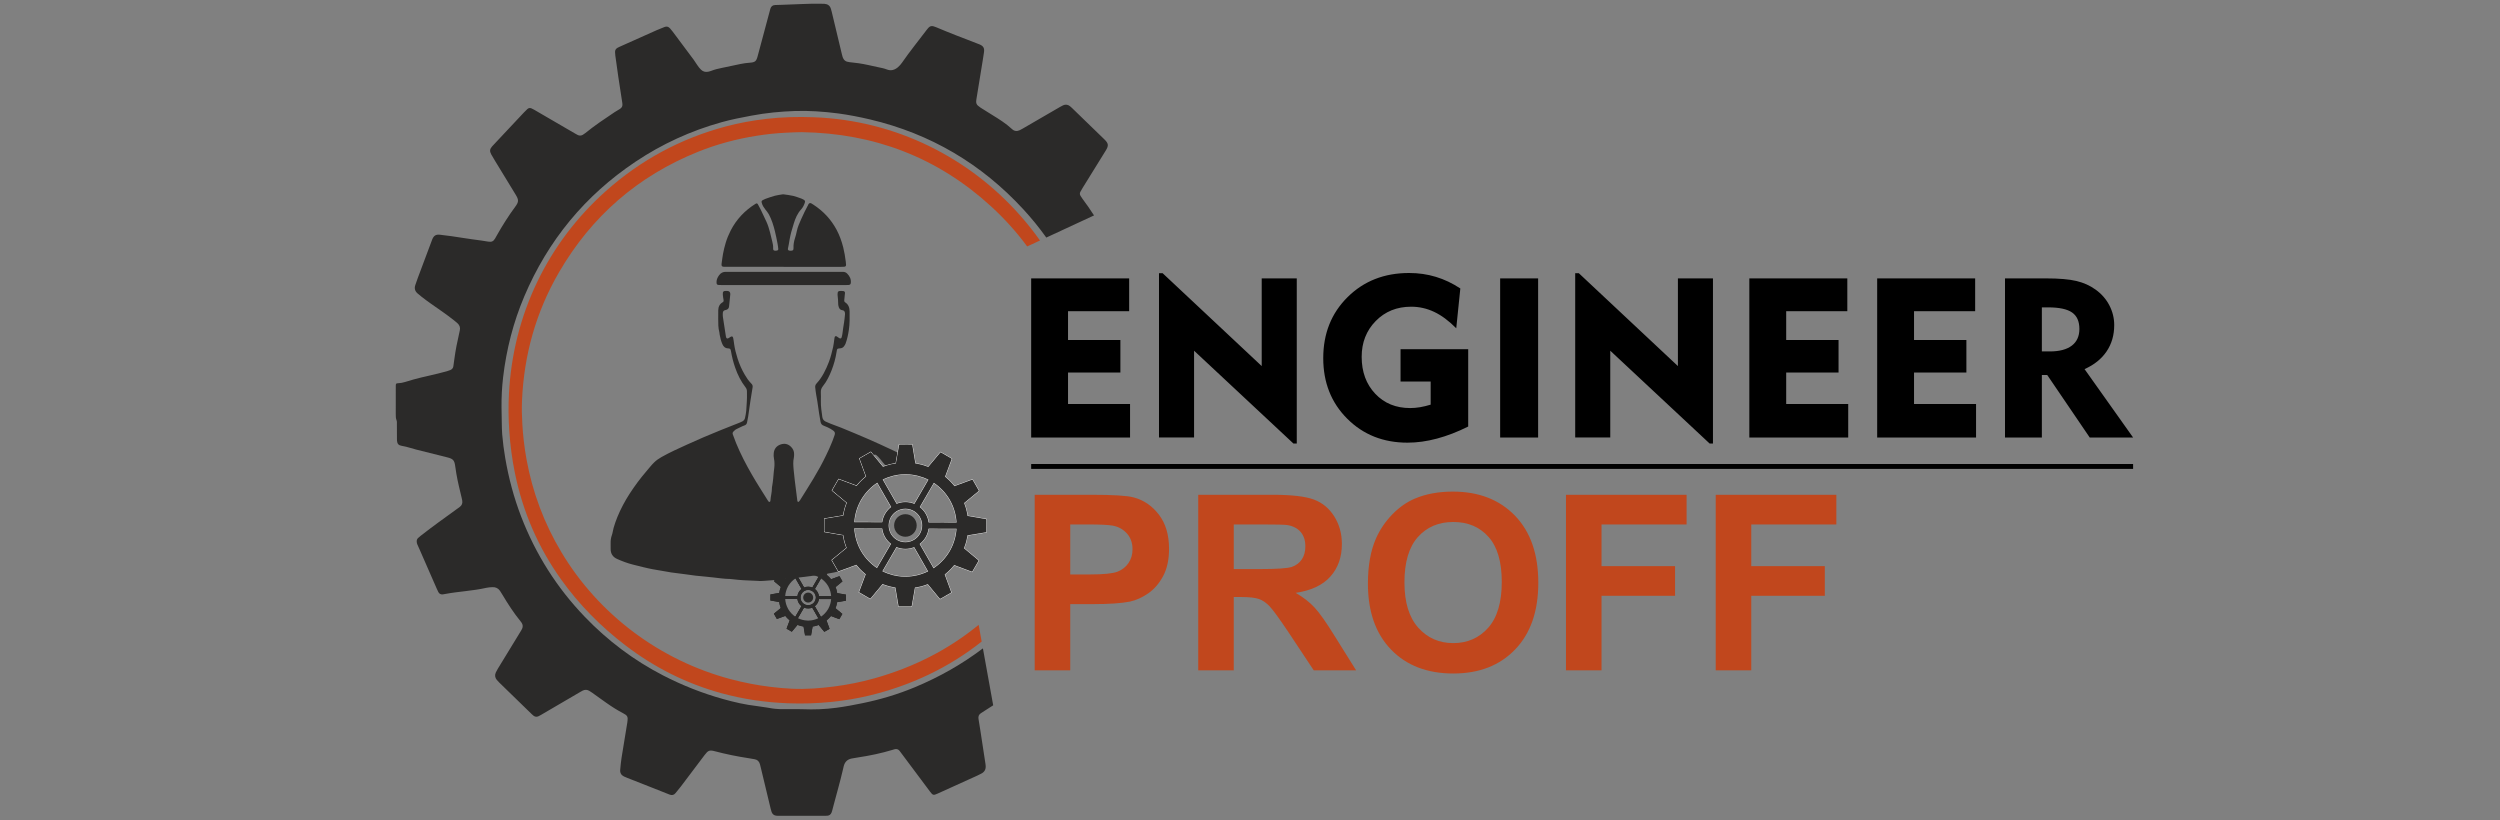
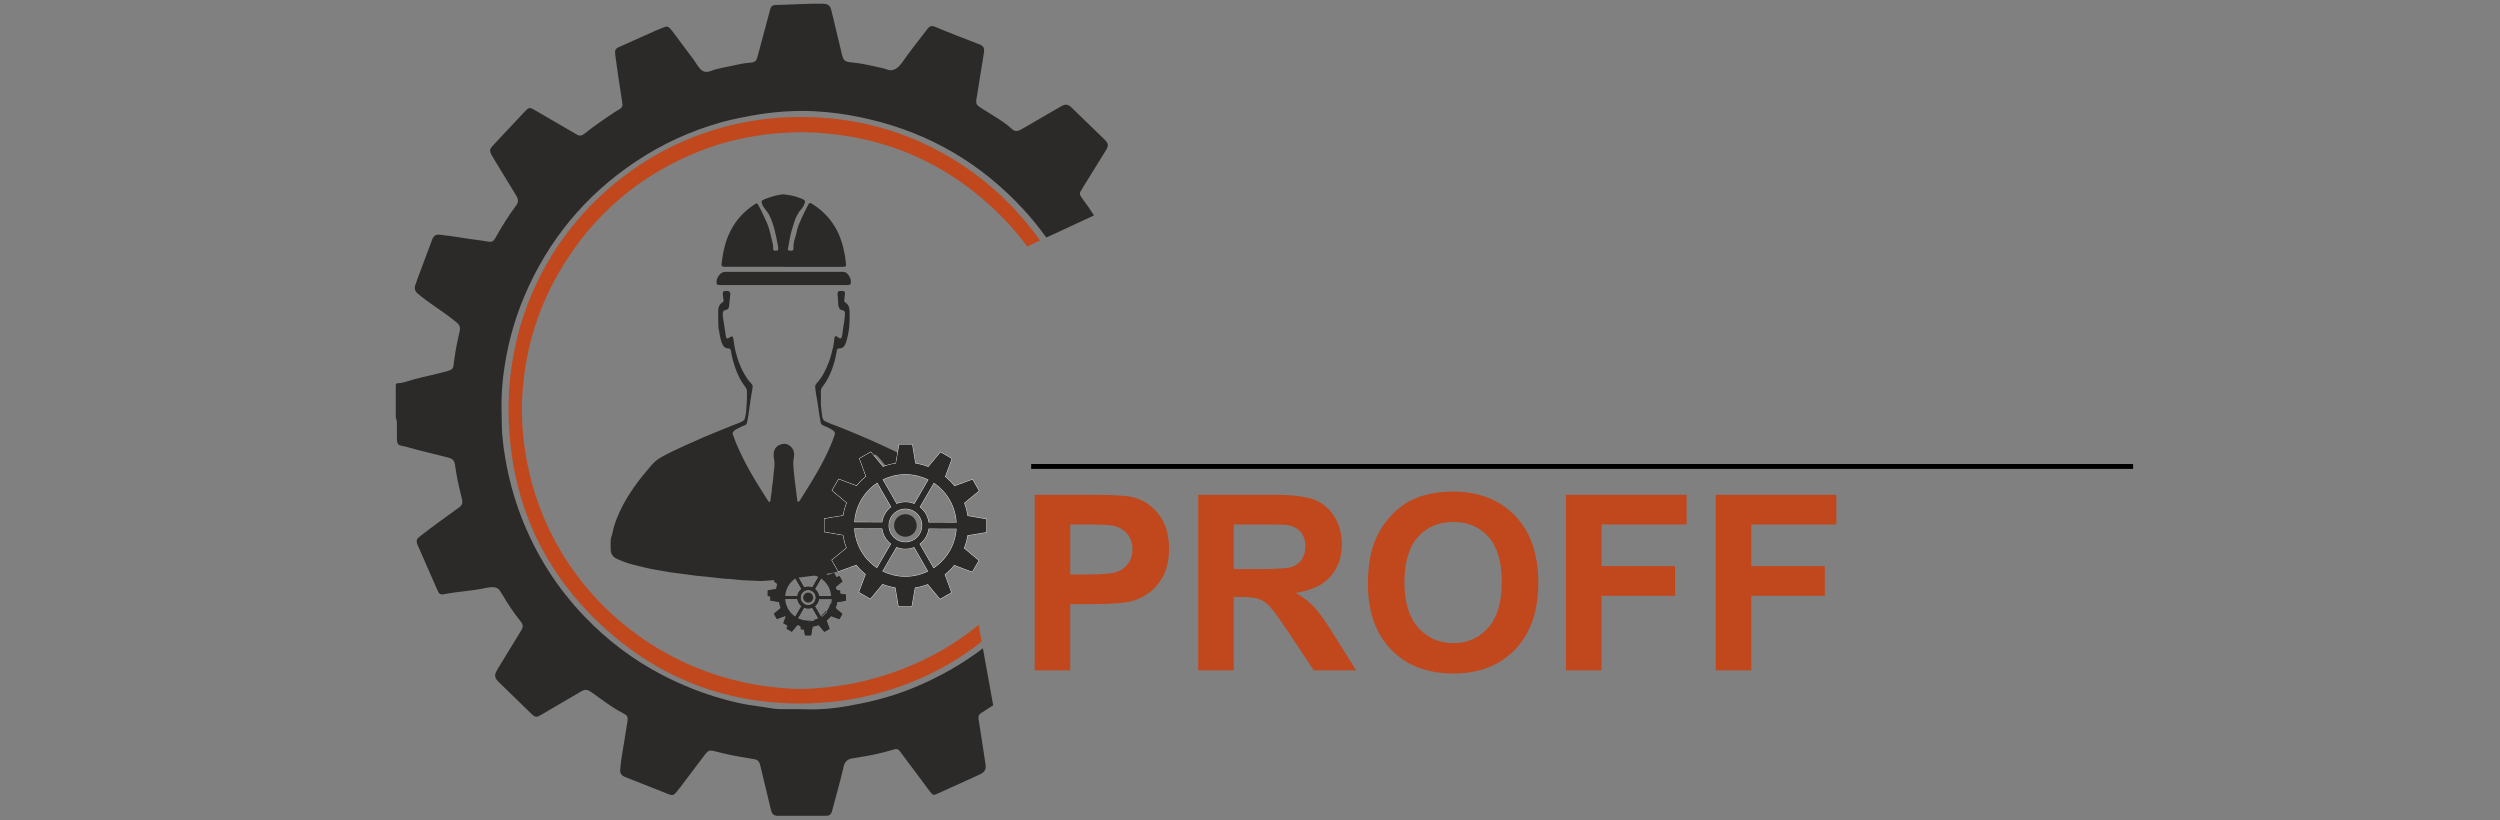
<svg xmlns="http://www.w3.org/2000/svg" xml:space="preserve" width="256mm" height="84mm" version="1.1" style="shape-rendering:geometricPrecision; text-rendering:geometricPrecision; image-rendering:optimizeQuality; fill-rule:evenodd; clip-rule:evenodd" viewBox="0 0 25600 8400">
  <rect x="0" y="0" width="25600" height="8400" fill="#808080" stroke="none" />
  <defs>
    <style type="text/css">
   
    .str0 {stroke:#FEFEFE;stroke-width:8.01;stroke-miterlimit:22.926}
    .str1 {stroke:black;stroke-width:50;stroke-miterlimit:22.926}
    .fil3 {fill:none;fill-rule:nonzero}
    .fil2 {fill:black;fill-rule:nonzero}
    .fil1 {fill:#2B2A29;fill-rule:nonzero}
    .fil0 {fill:#C1471D;fill-rule:nonzero}
   
  </style>
  </defs>
  <g id="Слой_x0020_1">
    <g id="_2428262096832">
      <path class="fil0" d="M10021.41 6398.32c-310.25,254.58 -668.31,435.98 -1070.27,548.59 -134.31,37.57 -270.94,64.9 -409.21,82.64 -144.13,18.44 -288.78,29.94 -434.37,22.92 -73.68,-3.54 -147.09,-10.45 -220.31,-19.34 -137.45,-16.65 -272.73,-43.42 -406.37,-78.86 -724.8,-192.49 -1350.44,-661.63 -1732.2,-1299.69 -176.92,-295.4 -295.62,-612.75 -357.27,-951.57 -21.73,-119.97 -35.84,-240.69 -42.86,-362.42 -4.6,-79.61 -6.5,-159.22 -3.14,-238.83 20.2,-468.2 143.2,-907.51 378.66,-1313.17 333.19,-574.03 808.26,-986.48 1424.56,-1234.61 194.06,-78.15 395.09,-131.51 601.7,-164.03 101.78,-16.09 204.17,-27.07 307.3,-31.48 50.34,-2.09 100.52,-5 151.27,-5.23 742.35,10.98 1393.3,258.81 1941.71,761.85 138.31,126.84 260.78,263.1 367.69,408.46l131.4 -61.01c-63.44,-89.39 -132.26,-176.06 -206.53,-259.92 -517.76,-584.6 -1265.26,-970.21 -2108.03,-1001.98 -165.08,-6.39 -330.01,-2.21 -494.53,17.25 -136.21,16.24 -270.86,40.7 -403.34,75.72 -464.66,123.04 -876.48,344.8 -1234.95,664.54 -591.42,527.73 -947.27,1257.54 -990.59,2070.8 -6.9,128.67 -5.45,257.42 3.44,386.21 9.86,143.9 28.49,286.5 57.32,427.84 80.87,396.85 237.66,760.95 473.24,1090.55 184.61,258.46 405.74,481.27 657.52,674.06 296.33,226.87 623.76,391.95 983.91,490.79 223.4,61.2 451.03,94.47 682.53,103.14 150.07,5.63 299.66,0.97 449.02,-14.31 127.1,-13.1 252.83,-33.83 377.09,-63.4 433.82,-103.69 820.29,-287.81 1156.53,-554.16l-30.92 -171.35z" />
      <path class="fil1" d="M10064.95 6639.42c-212.13,160.75 -445.46,293.23 -699.19,398.75 -171.31,71.32 -348.19,124.01 -529.78,161.61 -90.58,18.71 -181.39,35.85 -273.1,47.98 -114.15,15.09 -228.67,19.46 -343.64,14.57 -9.3,-0.45 -18.71,0 -28,0 0,-0.34 0,-0.64 0,-0.94 -68,0 -135.92,-0.33 -203.77,0.08 -25.95,0.22 -76.88,-6.58 -76.88,-6.58 0,0 -106.08,-18.4 -159.67,-24.68 -117.77,-13.51 -232.59,-40.1 -346.74,-71.99 -212.83,-59.41 -417.05,-140.47 -613.3,-241.4 -300.29,-154.7 -566.82,-355.37 -801.13,-598.86 -287.22,-298.53 -504.17,-641.31 -653.04,-1027.82 -74.68,-194.24 -127.89,-393.93 -163.03,-598.74 -13.81,-80.77 -24.6,-162.13 -31.29,-243.72 -3.25,-39.66 -3.36,-79.61 -4.29,-119.34 -1.16,-52.72 -2.32,-105.45 -2.61,-158.17 -0.94,-103.13 4.36,-205.93 16.42,-308.47 33.69,-285.46 104.3,-561.59 216.43,-826.22 242.78,-572.94 621.82,-1033.72 1139.91,-1380.01 272.1,-181.92 565.51,-316.12 880.48,-404.01 100.29,-27.93 202.6,-48.1 304.99,-67.03 74.9,-13.82 150.1,-25.43 225.83,-32.86 144.66,-14.19 289.53,-20.91 434.97,-11.72 77.18,4.93 154.07,11.5 230.61,21.99 109.19,14.94 217.17,36 324.3,61.27 617.45,145.82 1140.25,454.39 1569.55,920.4 85.1,92.49 163.4,188.9 235.05,289.19l488.67 -226.8c-37.82,-58.73 -77.59,-116.2 -119.56,-172.21 -7.02,-9.34 -13.18,-19.38 -19.27,-29.31 -7.8,-13.07 -8.21,-26.77 -0.93,-40.14 7.84,-14.34 16.02,-28.68 24.57,-42.57 78.9,-127.4 158.17,-254.7 236.73,-382.32 29.8,-48.55 26.36,-71.47 -14.64,-111.31 -110.86,-107.65 -221.94,-215.16 -333.03,-322.81 -6.72,-6.46 -13.63,-12.84 -21.06,-18.52 -21.32,-16.2 -44.66,-19.64 -69.23,-8.36 -10.68,4.81 -21.02,10.49 -31.06,16.32 -127.71,74.08 -255.22,148.12 -382.85,222.17 -10.16,5.97 -20.39,11.61 -30.96,16.54 -28.22,13.18 -54.59,10.45 -78.04,-11.09 -62.2,-57.77 -133.56,-102.61 -205.52,-146.63 -39.02,-23.9 -77.74,-48.25 -116.23,-72.71 -9.82,-6.19 -19.23,-13.4 -27.93,-21.17 -12.96,-11.5 -18.94,-26.43 -17.78,-43.91 0.52,-7.02 1.12,-14 2.2,-20.91 22.07,-135.24 44.14,-270.38 66.1,-405.66 4.1,-25.43 8.06,-50.82 11.72,-76.36 6.05,-42.16 -5.86,-63.18 -45.22,-80.09 -7.39,-3.29 -15.23,-5.9 -22.89,-8.82 -140.99,-54.18 -282.1,-108.06 -421.23,-166.94 -8.59,-3.55 -17.47,-6.39 -26.36,-9.3 -21.32,-6.91 -39.25,-0.97 -53.96,15.27 -6.31,6.91 -12.13,14.23 -17.81,21.77 -83.94,111.16 -171.95,219.33 -251.33,333.97 -12.03,17.47 -25.84,33.38 -41.86,47.16 -33.76,29.09 -72.48,39.99 -114.19,23.34 -28.9,-11.5 -58.47,-16.84 -88.19,-23.01 -66.43,-13.81 -132.34,-30.65 -199.59,-40.47 -31.29,-4.48 -62.65,-8.18 -94.05,-11.2 -39.85,-3.85 -59.64,-18.64 -71.85,-56.09 -2.91,-8.89 -5.04,-18 -7.24,-27.07 -34.28,-143.53 -68.48,-286.92 -102.91,-430.42 -2.73,-11.42 -5.75,-22.7 -9.3,-33.79 -9.93,-31.7 -32.45,-47.68 -64.97,-50 -15.16,-1.04 -30.43,-0.82 -45.59,-1.04 -128.97,-1.98 -257.53,7.73 -386.32,10.97 -24.57,0.6 -49.14,1.57 -73.71,2.32 -25.54,0.71 -41.56,13.78 -48.88,37.75 -3.02,10.12 -5.56,20.39 -8.25,30.66 -40.77,152.6 -81.59,305.29 -122.7,457.9 -13.48,49.81 -26.47,60.37 -78.34,64.22 -32.74,2.32 -65.27,6.61 -97.27,13.33 -65.38,13.48 -130.46,28.42 -195.81,41.3 -34.65,6.79 -68.52,15.2 -101.38,28.15 -10.75,4.3 -22.25,7.32 -33.68,9.64 -28.34,5.75 -53.13,-1.38 -74.04,-22 -13.41,-13.25 -24.91,-27.93 -35.36,-43.5 -13.11,-19.45 -25.43,-39.43 -39.32,-58.28 -71.25,-95.93 -142.83,-191.52 -214.44,-287.15 -8.48,-11.16 -17.48,-22.03 -26.7,-32.52 -15.57,-17.55 -34.39,-23.64 -56.91,-14.42 -27.07,11.09 -54.48,21.33 -81.25,33.16 -126.17,56.16 -252.23,112.77 -378.37,169.15 -7.39,3.33 -14.93,6.69 -21.95,10.87 -16.43,9.71 -25.54,23.82 -24.68,43.42 0.52,11.69 1.04,23.42 2.61,35.03 9.82,71.84 19.68,143.83 30.21,215.6 13.52,91.41 27.33,182.93 41.97,274.22 4.18,26.63 -3.7,45.63 -27.19,58.82 -17.4,9.7 -34.53,19.86 -51.08,30.95 -102.27,68.18 -204.47,136.74 -300.21,214.22 -8.14,6.61 -16.84,12.66 -25.8,18 -17.48,10.27 -35.55,11.09 -53.77,1.86 -10.34,-5.3 -20.61,-11.16 -30.66,-17.02 -137.63,-80.02 -275.3,-160.15 -413.05,-240.29 -9,-5.19 -18.3,-10.23 -28.04,-14.41 -15.31,-6.61 -30.02,-5.15 -42.5,6.27 -12.13,11.09 -23.82,22.6 -35.02,34.51 -93.84,99.81 -187.63,199.8 -281.36,299.8 -15.19,16.24 -30.88,32 -45.51,48.76 -23.86,27.26 -26.25,48.62 -9.12,80.32 11.84,21.55 24.5,42.65 37.23,63.59 71.25,117.03 142.68,234.01 214.11,350.96 32.04,52.61 31.63,72.78 -4.03,121.21 -70.43,95.29 -133.38,195.32 -191.45,298.42 -5.11,9.22 -10.04,18.63 -15.49,27.63 -18.48,30.54 -35.03,38.2 -70.27,32.63 -23.12,-3.66 -46.12,-7.73 -69.38,-10.97 -64.94,-9.3 -130.09,-16.73 -194.66,-27.71 -76.24,-12.99 -152.83,-22.7 -229.56,-31.81 -41.75,-5.01 -63.52,7.84 -79.72,46.75 -0.86,2.09 -1.68,4.29 -2.5,6.49 -48.55,129.39 -97.09,258.66 -145.44,388.19 -8.96,24.12 -16.84,48.62 -25.51,72.89 -12.43,35.24 -3.77,64.44 24.5,88.16 13.4,11.42 26.88,22.51 40.77,33.49 62.66,49.18 128.57,93.83 193.84,139.54 47.9,33.68 95.59,67.7 141.22,104.4 10.97,8.78 21.73,17.78 32.11,27.3 21.54,19.86 29.61,44.24 22.89,73.22 -2.39,10.27 -4.48,20.61 -6.76,30.84 -19.72,85.59 -37.04,171.65 -48.54,258.81 -3.36,25.5 -7.06,51.04 -10.61,76.43 -2.69,19.38 -13.89,31.93 -31.44,39.17 -8.62,3.55 -17.59,6.46 -26.62,9.07 -33.76,9.34 -67.55,19.27 -101.68,27.3 -111.68,26.14 -223.89,50 -333.22,85.36 -23.45,7.54 -47.72,12.13 -72.4,13.07 -20.73,0.74 -23.94,4.18 -24.27,25.02 -0.08,8.25 -0.08,16.43 -0.08,24.68 -0.11,88.9 0,177.92 -0.11,266.94 0,21.13 -0.22,42.05 7.92,62.25 4.93,12.13 3.69,25.39 3.69,38.27 0.19,48.02 0.3,96 0.49,144.06 0.11,9.37 -0.3,18.82 0.56,28.11 2.72,31.18 16.54,46.64 47.27,51.57 30.13,4.82 59.52,12.66 88.61,21.25 20.27,6.08 40.48,12.02 60.86,17.25 106.68,26.88 213.4,53.47 320.19,80.24 57.02,14.23 71.14,30.32 78.86,87.75 3.66,26.77 7.73,53.36 12.25,79.91 13.89,83.15 34.84,164.85 54.29,246.96 2.21,9 4.19,18.23 5.75,27.41 4.6,26.7 -3.54,48.54 -25.42,64.97 -8.37,6.28 -16.96,12.44 -25.51,18.6 -126.06,91.56 -253.05,181.58 -375.64,277.84 -9.11,7.32 -18.33,14.64 -26.55,22.82 -9.63,9.52 -13.4,21.73 -13.1,35.25 0.3,10.64 2.43,20.8 6.79,30.62 7.32,16.02 14.45,32.03 21.59,48.13 59.18,135.13 118.29,270.3 177.47,405.43 5.12,11.8 10.16,23.64 16.54,34.81 9.6,16.99 25.02,24.19 44.36,22.18 9.19,-1.01 18.38,-2.88 27.6,-4.67 66.84,-12.59 134.35,-20.13 201.67,-28.27 72.07,-8.77 144.17,-17.59 215.08,-33.9 21.73,-5.01 43.91,-6.35 66.09,-7.17 32.04,-1.16 57.02,11.5 75.24,37.23 9.37,13.36 17.66,27.59 26.14,41.7 55.75,93.62 114.86,185.06 183.86,269.67 4.44,5.46 8.7,10.98 12.58,16.96 12.22,19.34 13.71,39.76 4.26,60.23 -5.82,12.8 -13.55,24.71 -20.91,36.63 -76.25,124.9 -152.72,249.76 -228.86,374.78 -7.31,11.91 -13.92,24.38 -19.67,37.11 -12.25,27.34 -7.92,52.73 10.56,75.73 8.07,10.08 17.07,19.15 26.37,28.15 109.81,107.13 219.97,213.92 330.01,320.94 5.86,5.75 11.91,11.39 18.33,16.32 16.17,12.54 33.9,15.38 52.61,6.08 8.48,-4.1 16.73,-8.47 24.76,-13.22 134.42,-78.63 268.96,-157.31 403.34,-235.87 8.07,-4.71 16.25,-9.49 24.61,-13.59 21.55,-10.23 43.09,-10.16 64.11,1.34 10.27,5.49 19.98,12.06 29.5,18.86 48.66,34.61 97.05,69.67 145.81,104.06 56.5,39.96 114.75,77.11 176.14,109.11 8.29,4.29 16.43,8.89 23.86,14.34 13.07,9.52 20.5,22.7 20.2,39.02 -0.3,12.84 -1.05,25.73 -3.14,38.38 -19.68,121.32 -40.29,242.57 -59.41,363.99 -6.38,40.52 -9.85,81.29 -13.7,122.22 -3.06,31.36 10.46,54.48 38.68,68.48 11.51,5.68 23.64,10.16 35.55,14.97 95.93,37.75 191.78,75.39 287.56,113.29 47.94,18.82 95.92,37.68 143.64,56.91 25.1,10.01 45.48,5 62.25,-16.36 17.33,-22.18 35.88,-43.27 52.91,-65.64 82.04,-108.29 163.7,-216.87 245.51,-325.34 33.9,-44.89 49.06,-50.64 101.9,-36.71 114.41,30.25 230.2,53.77 347.15,71.55 20.8,3.13 41.52,6.9 62.25,10.67 28.52,5.01 45.29,22.78 53.13,49.78 2.91,10.27 5.3,20.39 7.84,30.65 34.09,142.38 68.18,284.76 102.5,426.91 2.73,11.35 5.56,22.78 9.75,33.76 8.99,22.59 25.83,35.58 50.52,37.45 9.29,0.75 18.74,0.93 28.04,0.93 154.59,0 309.21,-0.11 463.8,-0.18 9.41,0 18.82,-0.23 28.12,-0.97 20.61,-1.76 34.87,-12.74 42.79,-31.71 3.17,-7.39 5.34,-15.34 7.54,-23.3 5.56,-20.31 10.75,-40.7 16.09,-61.08 30.25,-115.46 63.82,-230.24 90.81,-346.56 3.48,-14.86 6.69,-29.61 10.46,-44.47 10.75,-42.45 36.82,-69.86 80.43,-78.52 21.88,-4.3 43.84,-7.96 65.68,-11.21 119.49,-18.11 237.44,-42.27 353.05,-77.4 6.68,-2.09 13.37,-4.3 20.16,-6.16 21.25,-5.87 39.36,-1.38 53.06,16.84 6.28,8.47 12.66,16.84 19.05,25.31 98.09,131.48 196.14,262.73 294.46,394.01 26.14,34.95 33.75,36.64 73.82,18.53 135.47,-61.28 270.94,-122.7 406.3,-184.2 14.82,-6.69 29.34,-14.34 43.91,-21.96 32.86,-17.06 46.86,-44.47 43.5,-80.99 -0.49,-5.82 -0.9,-11.72 -1.87,-17.47 -16.54,-108.78 -33.04,-217.66 -49.77,-326.32 -6.91,-45.1 -14.04,-90.29 -21.55,-135.28 -4.11,-24.57 3.62,-43.91 24.24,-57.73 13.62,-9.22 27.51,-17.77 41.33,-26.55 28.45,-17.92 56.72,-36.03 84.84,-54.4l-105.23 -582.84z" />
      <path class="fil1" d="M9252.17 4723.32c-1.97,23.97 -17.02,36.48 -39.02,42.12 -32.71,8.48 -66.5,12.17 -98.09,25.77 -14.86,6.46 -25.61,-4 -36.11,-13.93 -31.88,-29.99 -55.11,-67.66 -85.84,-98.84 -28.15,-28.57 -29.2,-28.79 -63.63,-9.41 -55.86,31.37 -59.48,40.59 -35.02,98.54 12.73,30.25 21.95,61.61 35.14,91.74 7.09,16.21 5.33,30.66 -9.08,40.44 -28.15,19.27 -50.22,44.92 -73.11,69.27 -17.29,18.3 -35.17,21.47 -56.72,13.29 -36.52,-13.7 -72.7,-28.34 -109.85,-40.51 -35.03,-11.69 -45.07,-8.78 -63.82,21.88 -6.16,10.16 -10,21.66 -15.98,31.7 -12.02,20.84 -5.11,38.91 11.39,50.52 29.91,20.8 55.45,46.75 84.13,68.86 33.23,25.5 38.38,42.23 24.57,81.14 -7.21,20.5 -14.34,40.7 -16.73,62.65 -2.54,23.94 -17.25,39.36 -41.97,42.98 -38.5,5.86 -76.66,14.45 -115.27,18.63 -14.75,1.57 -24.27,9.41 -33.12,18.11 -14.38,14.01 -17.81,77.6 -6.72,97.57 39.43,24.5 81.88,39.13 128.67,38.91 48.32,-0.19 48.39,40.59 60.23,71.06 3.44,8.89 3.88,19.04 7.43,28.12 15.61,38.72 9.22,56.6 -23.63,81.99 -24.57,18.97 -53.96,30.59 -75.21,54.82 -23.11,26.7 -27.29,46.45 -9.3,78.26 13.3,23.53 17.14,21.66 25.28,47.46 -22.59,40.52 -801.95,120.5 -847.28,112.77 -2.05,-0.41 -4.25,-0.41 -6.46,-0.64 -49.88,-2.27 -99.81,-5.41 -149.8,-6.75 -37.01,-0.97 -73.53,-6.8 -110.34,-9.94 -10.76,-0.97 -21.55,-3.17 -32.41,-3.28 -58.93,-0.08 -116.73,-10.23 -175.13,-16.1 -58.36,-5.97 -116.72,-11.16 -175.01,-17.58 -36.71,-4.07 -73.19,-9.94 -109.82,-14.86 -47.38,-6.17 -94.77,-12.21 -142.26,-18.38 -7.51,-1.08 -14.94,-2.72 -22.37,-3.95 -55.75,-9.53 -111.5,-18.64 -167.17,-28.9 -30.84,-5.64 -61.61,-12.85 -92.27,-20.21 -36.89,-8.66 -73.74,-18.07 -110.56,-27.48 -54.93,-14.04 -107.73,-33.79 -159.4,-56.79 -45.93,-20.39 -68.3,-54.82 -67.44,-104.93 0.3,-18.52 0.41,-36.93 -0.15,-55.45 -0.71,-28.56 2.54,-56.04 12.47,-83.26 9,-24.39 10.76,-50.82 18.22,-76.03 10.94,-37.56 23.6,-74.49 38.46,-110.67 34.43,-83.68 76.89,-163.29 125.95,-239.13 50.86,-78.56 106.49,-153.54 167.47,-224.67 26.89,-31.41 51.87,-64.23 81.25,-93.32 22.52,-22.4 48.25,-40.29 75.88,-55.97 86.07,-48.84 176.43,-89.02 266.38,-130.02 112.77,-51.26 226.5,-100.29 341.44,-146.33 66.61,-26.55 133.26,-52.84 199.91,-79.39 6.99,-2.72 13.89,-6.08 20.62,-9.63 15.34,-8.07 25.39,-20.28 28.41,-37.56 4.3,-24.69 10.9,-49.14 12.25,-73.94 2.95,-58.58 9.52,-117.06 7.21,-175.83 -0.3,-7.66 -0.19,-15.27 -0.3,-22.93 -0.19,-14.52 -5.04,-27.18 -14.15,-39.02 -47.05,-60.64 -80.81,-128.22 -105.94,-200.74 -19.23,-55.6 -33.68,-112.2 -43.39,-170.16 -3.47,-20.61 -8.29,-27.18 -29.31,-27.93 -30.88,-1.04 -47.98,-18.81 -58.88,-44.02 -13.41,-30.99 -21.85,-63.59 -27.52,-97.01 -1.24,-7.5 -0.94,-15.34 -2.92,-22.59 -12.43,-45.81 -11.94,-92.56 -11.94,-139.31 -0.08,-29.28 -0.19,-58.7 0.41,-88.09 0.74,-34.69 13.81,-63.18 44.99,-81.18 9,-5.19 11.09,-12.39 9.63,-21.91 -2.8,-18.23 -6.57,-36.56 -7.84,-54.86 -2.28,-33.04 5.53,-40.47 38.91,-39.61 4.41,0.18 8.78,0.29 12.96,1.04 14.86,2.5 22.81,11.28 24.27,26.33 0.33,3.28 0.52,6.64 0.19,9.85 -4.15,41 -8.03,82.11 -12.63,123.11 -1.97,18 -12.65,29.5 -30.24,34.43 -3.03,0.93 -6.35,1.38 -9.52,1.98 -16.1,3.85 -23.75,14.75 -24.05,30.66 -0.3,12.95 -1.16,26.25 0.86,39.02 9.78,66.61 21.02,133.04 30.66,199.76 3.43,23.45 16.5,26.37 33.56,13.71 4.3,-3.25 8.89,-6.16 13.6,-8.89 15.27,-9.07 24.12,-5.75 27.89,12.44 4.22,20.2 6.5,40.7 9.33,61.2 7.1,50.74 19.98,100.1 35.59,148.83 18.71,58.18 42.98,113.81 74.27,166.31 17.25,29.09 35.43,57.36 59.18,81.63 3.77,3.88 7.43,7.95 11.09,12.02 7.73,8.59 10.57,18.64 9.41,30.14 -0.19,2.09 -0.41,4.25 -0.82,6.38 -7.24,45.07 -14.97,90.03 -21.77,135.13 -8.06,53.77 -15.16,107.66 -23.22,161.31 -3.03,20.39 -7.51,40.55 -11.51,60.87 -3.06,15.16 -11.83,25.54 -26.58,30.35 -27,8.78 -50.93,24.16 -77,35.25 -14.3,5.94 -25.5,16.28 -36.07,27.52 -8.25,8.55 -10.27,18.49 -5.86,29.88 11.09,29.49 21.47,59.33 33.38,88.38 45.59,110.79 100.6,216.76 160.45,320.52 50.93,88.69 106.31,174.49 160.6,260.97 2.8,4.63 5.94,9.11 9.04,13.48 3.28,4.63 7.47,8.89 13.4,6.72 5.64,-1.86 7.77,-7.61 8.07,-13.18 2.61,-43.39 15.68,-85.58 15.27,-129.38 0,-8.59 2.02,-17.25 3.58,-25.76 8.14,-45.07 11.17,-90.55 15.13,-136.07 2.54,-29.2 8.7,-58.06 7.35,-87.53 -0.86,-16.35 -0.74,-32.56 -4.63,-48.69 -4.48,-19.23 -4.89,-39.02 -2.91,-58.32 4.18,-42.91 27.59,-73.15 67.47,-87.97 41.3,-15.43 79.5,-7.96 110.87,24.45 19.45,20.32 31.06,44.47 30.2,73.34 -0.41,12.02 0.15,24.27 -2.46,35.66 -9.63,42.27 -5.68,84.42 -1.98,126.58 3.03,35.66 6.98,71.32 11.35,106.87 8.4,69.08 17.29,137.97 26.07,206.9 0.29,3.28 1.68,6.31 2.72,9.22 1.35,3.66 8.37,5.56 11.2,2.61 4.6,-4.48 9.52,-8.88 12.89,-14.3 46.63,-74.71 94.02,-148.87 139.31,-224.37 46.56,-77.22 89.95,-156.16 129.08,-237.67 23.01,-48.02 45.93,-96.04 64.75,-145.93 7.73,-20.2 15.27,-40.58 22.18,-61.27 6.57,-20.01 2.39,-33.08 -14.67,-45.41 -18.52,-13.48 -38.39,-24.71 -59.19,-34.09 -11.83,-5.45 -23.86,-10.6 -36.1,-15.08 -19.16,-6.8 -30.85,-19.46 -34.28,-39.77 -4.93,-28.94 -10.27,-57.73 -14.98,-86.7 -2.61,-16.1 -4.29,-32.3 -6.79,-48.43 -7.32,-48.32 -13.29,-96.86 -23.23,-144.88 -4.81,-23.3 -6.08,-47.39 -9.44,-71.02 -2.17,-16.1 1.9,-29.69 13.1,-41.82 59.34,-64.23 96.04,-141.22 127.11,-221.88 18.82,-48.95 30.32,-99.77 42.53,-150.29 6.61,-27.33 8.62,-55.75 12.81,-83.83 0.93,-6.35 1.75,-12.84 3.62,-19.12 3.06,-9.63 12.17,-12.84 20.72,-7.31 9.11,5.86 17.7,12.65 27,18.22 10.27,6.05 20.27,2.69 23.34,-8.4 3.84,-13.6 7.2,-27.41 8.77,-41.41 4.11,-37.75 10.27,-75.32 16.5,-112.88 4.52,-26.78 6.43,-53.96 9.34,-80.96 0.3,-3.24 0.3,-6.46 0.11,-9.74 -1.27,-18.41 -8.06,-30.32 -25.84,-32.71 -28.86,-3.77 -36.81,-23.34 -41.97,-46.64 -1.01,-4.33 -1.75,-8.62 -1.86,-12.99 -0.86,-32.53 -2.21,-65.2 -6.61,-97.5 -0.3,-2.09 -0.08,-4.29 -0.08,-6.46 0.3,-27.74 6.57,-34.01 35.14,-34.31 8.7,-0.11 17.47,0.48 25.95,1.98 9.11,1.68 15.16,9.29 15.16,18.7 0,6.39 -1.46,12.89 -2.2,19.38 -1.98,19.46 -4,38.91 -5.75,58.33 -0.71,7.06 2.09,12.69 7.5,17.17 0.75,0.64 1.72,1.39 2.62,1.87 33.49,21.77 44.47,54.52 44.92,92.49 0.7,63.07 1.75,126.25 -7.55,188.79 -6.91,47.16 -16.84,94.14 -33.08,139.32 -3.62,10.04 -9.78,19.38 -15.98,28.15 -9.11,13.07 -21.66,20.09 -38.28,21.55 -32.74,2.95 -33.38,3.55 -38.38,36.4 -9.97,64.86 -27.22,127.63 -51.04,188.5 -22.63,57.72 -49.7,113.58 -88.84,162.46 -14.86,18.71 -22.77,38.39 -21.54,62.85 1.49,30.35 1.23,60.9 0.41,91.29 -1.46,54.74 7.88,108.29 14.86,162.17 2.73,21.02 14.04,36.7 32.64,45.93 17.58,8.66 35.69,16.09 53.88,23.11 35.47,13.82 71.43,26.25 106.68,40.36 45.4,18 90.4,37.16 135.47,56.05 44.06,18.56 88.16,37.04 132.03,56.2 41.82,18.07 83.53,36.7 125.09,55.67 44.43,20.17 88.68,40.89 132.93,61.61 24.61,11.5 48.99,23.64 73.45,35.33 2.91,1.38 44.54,33.27 47.57,34.5l-7.96 44.17z" />
      <path class="fil1" d="M8025 2732.32c-194.77,0 -389.46,0 -584,-0.07 -9.82,0 -19.68,0.26 -29.38,-0.34 -18.86,-1.27 -24.39,-7.95 -23.12,-27.41 0.3,-5.52 1.27,-10.86 2.09,-16.2 4.37,-30.14 7.84,-60.46 13.41,-90.4 6.79,-37.46 15.98,-74.16 26.96,-110.68 13.18,-43.91 30.35,-85.96 51.15,-126.66 59.11,-114.97 144.88,-205.22 254.29,-273.4 11.31,-7.06 18,-6.09 24.49,5.12 10.35,17.77 20.17,35.95 29.05,54.48 19.91,41.11 39.58,82.22 58.4,123.74 15.69,34.73 26.96,71.02 36.48,107.84 8.07,31.59 15.09,63.4 23.23,94.88 6.09,23.3 10.34,46.56 8.89,70.83 -0.94,16.84 6.38,23.3 23.63,23.3 5.45,0 10.91,-0.6 16.13,-1.75 7.96,-1.68 13.78,-8.37 12.85,-16.54 -1.87,-18.3 -3.96,-36.71 -7.54,-54.82 -8.44,-42.64 -16.51,-85.36 -27.08,-127.52 -14.86,-58.99 -32.29,-117.24 -61.49,-171.2 -9.83,-18.52 -23.53,-33.9 -36.19,-50.22 -15.38,-19.87 -29.38,-40.4 -35.99,-65.05 -0.82,-3.17 -1.87,-6.38 -2.43,-9.52 -1.34,-8.29 1.05,-15.27 8.59,-19.38 10.57,-5.64 21.13,-11.57 32.33,-15.68 31.67,-11.09 63.37,-22.93 95.82,-31.48 26.14,-6.91 53.32,-9.74 80.13,-14.34 2.17,-0.33 4.37,-0.52 6.46,-0.18 33.38,5 67.06,8.36 99.7,15.98 29.5,6.91 57.84,18.52 86.48,28.45 7.13,2.39 13.96,6.16 20.42,10.04 14.64,8.78 17.89,16.02 12.25,32.53 -8.36,24.9 -19.87,48.43 -37.75,67.99 -37.79,41.12 -58.59,90.81 -74.61,143.09 -9,29.09 -18.22,58.06 -26.02,87.45 -6.72,25.13 -12.06,50.75 -16.95,76.4 -5.98,30.8 -9.12,62.32 -16.96,92.97 -3.36,12.96 3.25,20.39 16.96,22.26 4.29,0.52 8.66,0.63 12.95,0.63 21.66,-0.22 27.63,-7.84 26.78,-27.29 -1.46,-34.02 4.18,-66.95 14.67,-99.47 7.73,-23.68 14,-48.02 18.89,-72.41 8.82,-44.24 27.45,-84.5 45.41,-125.2 21.47,-48.73 45.29,-96.33 70.2,-143.27 1.45,-2.95 2.5,-6.09 4.18,-8.93 6.39,-10.64 16.65,-14.41 27.71,-9.07 7.88,3.73 14.97,8.89 22.18,13.56 101.37,65.94 181.62,151.3 238.52,258.16 30.21,56.91 51.57,116.88 67.44,179.42 12.25,48.66 19.98,97.91 26.29,147.46 6.34,51.38 5,51.9 -45.41,51.9 -196.89,0 -393.75,0 -590.49,0z" />
      <path class="fil1" d="M8024.59 2919.13c-210.9,0 -421.76,0 -632.65,-0.11 -11.91,0 -23.94,0.11 -35.74,-1.05 -11.42,-1.12 -17.4,-7.84 -18.63,-19.23 -3.25,-29.91 8.25,-55.52 24.87,-78.97 17.36,-24.79 41.41,-37.75 72.4,-36.11 7.62,0.41 15.27,0 22.89,0 381.5,-0.07 763.08,-0.07 1144.58,0 10.87,0 21.77,0.11 32.64,0.34 15.98,0.41 29.49,6.68 40.55,18.07 25.65,25.84 40.59,56.2 37.15,93.61 -1.34,14.79 -7.73,21.17 -22.93,22.59 -10.75,0.97 -21.73,0.75 -32.52,0.75 -210.86,0.11 -421.75,0.11 -632.61,0.11z" />
      <path class="fil1" d="M9032.95 5395.4c0.08,0.49 0.08,1.12 0.19,1.76 -0.11,-0.64 -0.11,-1.27 -0.19,-1.76zm-222.69 237.45c-0.45,-0.75 -0.75,-1.5 -1.16,-2.13 -36.52,-67.88 -57.77,-143.09 -62.13,-219.86l287.55 0.82 0 0c8.25,64.04 41.82,120.09 90.48,157.76l0 0 -144.7 248.65c-64,-42.72 -118.18,-98.99 -158.24,-164.78 -0.41,-0.71 -0.83,-1.34 -1.35,-2.05 -1.68,-2.95 -3.25,-5.9 -4.93,-8.82 -1.86,-3.13 -3.77,-6.38 -5.52,-9.59zm222.88 -267.92c0,-0.48 0.11,-1.15 0.11,-1.79 0,0.64 -0.11,1.31 -0.11,1.79zm118.52 222.51c-0.3,-0.22 -0.6,-0.33 -1.01,-0.63 0.41,0.3 0.71,0.41 1.01,0.63zm13.4 7.32c-0.11,0 -0.11,-0.11 -0.11,-0.11 0,0 0,0.11 0.11,0.11zm-354.21 -466.22c0.45,-0.83 0.86,-1.57 1.27,-2.28 1.8,-3.29 3.78,-6.39 5.64,-9.75 1.57,-2.84 3.29,-5.64 4.93,-8.59 0.41,-0.63 0.93,-1.34 1.38,-2.09 40.59,-65.57 95.07,-121.54 159.41,-163.81l142.86 249.28c-48.84,37.46 -82.93,93.39 -91.6,157.43l0 0 -287.55 -0.93c5,-76.66 26.77,-151.68 63.66,-219.26zm355.78 37.86l-0.11 0 0.11 0zm-13.52 7.09c-0.3,0.23 -0.6,0.34 -1.04,0.56 0.44,-0.22 0.74,-0.33 1.04,-0.56zm224.6 -6.57l0 0zm-339.53 -256.34c69.04,-34.13 144.88,-52.87 221.95,-54.74 0.82,0 1.68,0 2.54,-0.11 3.73,0 7.39,0 11.09,0.11 3.32,0 6.68,-0.11 10,0 0.86,0 1.68,0 2.54,0.11 77.07,2.32 152.8,21.44 221.65,55.86l-144.76 248.61 0 0c-28.05,-11.68 -58.7,-18.18 -91,-18.29 -32.26,-0.12 -62.99,6.16 -91.15,17.7l0 0 -142.86 -249.25zm352.94 263.58c0.3,0.19 0.59,0.42 0.93,0.64 -0.34,-0.22 -0.63,-0.45 -0.93,-0.64zm118.59 192.04c0,-0.52 -0.08,-1.04 -0.08,-1.68 0,0.64 0.08,1.16 0.08,1.68zm52.72 -422.68c64,42.64 118.11,99.06 158.14,164.59 0.44,0.75 0.86,1.49 1.38,2.32 1.9,3.17 3.66,6.31 5.45,9.52 1.68,2.95 3.44,5.75 5,8.77 0.41,0.75 0.83,1.5 1.27,2.24 36.52,67.89 57.62,142.98 62.14,219.75l-287.63 -0.71c-8.22,-64.04 -41.9,-120.09 -90.51,-157.95l0 0 144.76 -248.53zm-53.02 455.02c0.07,-0.67 0.07,-1.27 0.22,-1.9 -0.15,0.63 -0.15,1.23 -0.22,1.9zm222.4 234.72c-0.34,0.71 -0.75,1.34 -1.16,2.16 -1.68,2.95 -3.47,5.75 -5.15,8.78 -1.76,3.17 -3.63,6.42 -5.53,9.52 -0.41,0.75 -0.93,1.38 -1.38,2.13 -40.48,65.57 -95.07,121.54 -159.29,163.77l-142.98 -249.35 0 0c48.95,-37.34 82.93,-93.32 91.63,-157.32l287.63 0.86c-5,76.77 -26.77,151.75 -63.77,219.45zm-355.67 -38.01l0 0zm13.37 -7.21c0.34,-0.19 0.75,-0.3 1.05,-0.52 -0.3,0.22 -0.71,0.33 -1.05,0.52zm-117.55 -379.37c94.96,0.3 171.99,77.81 171.66,172.69 -0.41,94.88 -77.93,171.84 -172.89,171.54 -95.03,-0.18 -171.91,-77.59 -171.57,-172.58 0.33,-94.88 77.85,-171.99 172.8,-171.65zm10.57 697.06c-0.86,0 -1.68,0 -2.54,0.11 -3.43,0 -6.79,0 -10.23,-0.11 -3.66,0 -7.24,0.11 -10.86,0 -0.83,0 -1.68,0 -2.54,0 -77.07,-2.32 -152.69,-21.55 -221.54,-55.97l144.65 -248.54 0 0c28.05,11.73 58.81,18.22 91,18.34 32.23,0.07 63.11,-6.17 91.11,-17.82l142.9 249.29c-69,34.09 -144.88,52.94 -221.95,54.7zm-638.17 -379.6c1,4.07 1.97,8.18 3.02,12.25 0.63,2.39 1.27,4.7 1.87,7.2 0.63,2.43 1.27,4.82 1.86,7.14 1.16,4.07 2.32,8.25 3.59,12.21 0.19,0.63 0.45,1.38 0.63,2.09 0.3,1.16 0.64,2.2 0.94,3.25 4.29,13.81 9,27.4 14,40.81l-151.34 124.68 65.91 114.85 184.08 -67.69c9.64,12.13 19.79,23.86 30.36,35.36 0.48,0.45 1.04,1.16 1.57,1.57 2.8,3.06 5.75,6.19 8.66,9.22 1.79,1.64 3.47,3.43 5.23,5.23 1.79,1.75 3.58,3.54 5.23,5.22 3.06,3.03 6.08,6.05 9.22,8.78 0.48,0.63 1.04,1.05 1.57,1.57 11.39,10.68 23,20.95 35.02,30.54l-68.82 183.68 114.53 66.54 125.76 -150.63c8.44,3.32 16.91,6.49 25.61,9.41 6.05,2.13 12.14,4.1 18.3,5.97 0.74,0.19 1.49,0.41 2.2,0.6 3.96,1.31 7.95,2.43 12.02,3.58 2.43,0.75 4.82,1.35 7.21,1.98 2.43,0.64 4.86,1.27 7.25,1.91 4.07,1.15 8.14,2.2 12.32,3.02 0.74,0.19 1.38,0.41 2.13,0.52 15.12,3.55 30.32,6.58 45.59,9l32.18 193.27 132.56 0.45 33.68 -193.19c15.27,-2.32 30.43,-5.27 45.71,-8.7 0.71,-0.19 1.34,-0.3 2.09,-0.53 3.36,-0.71 6.57,-1.45 9.93,-2.27 0.82,-0.23 1.57,-0.42 2.39,-0.68 2.43,-0.59 4.85,-1.23 7.24,-1.86 2.39,-0.75 4.82,-1.35 7.21,-1.87 4.11,-1.16 8.07,-2.43 12.14,-3.55 0.63,-0.22 1.15,-0.45 1.75,-0.63 0.15,0 0.22,0 0.34,0 14.93,-4.48 29.72,-9.52 44.02,-15.09l124.72 151.15 114.93 -65.79 -67.44 -183.97c12.1,-9.71 23.82,-19.91 35.25,-30.44 0.08,0 0.19,-0.11 0.3,-0.22 0.52,-0.41 0.86,-0.93 1.34,-1.38 3.07,-2.8 6.09,-5.75 9.23,-8.66 1.68,-1.68 3.43,-3.44 5.22,-5.23 1.8,-1.64 3.55,-3.44 5.34,-5.23 0.53,-0.63 1.16,-1.16 1.65,-1.75 2.46,-2.54 4.74,-4.93 7.13,-7.36 0.52,-0.52 1.08,-1.05 1.49,-1.68 10.68,-11.28 20.91,-23 30.62,-35.02l183.6 68.63 66.73 -114.56 -150.52 -125.54c5.64,-14.41 10.75,-28.98 15.35,-43.91 0.22,-0.75 0.45,-1.35 0.67,-2.09 1.23,-4 2.39,-8.03 3.62,-12.14 0.64,-2.39 1.27,-4.81 1.91,-7.2 0.52,-1.91 1.04,-3.89 1.53,-5.68 0.15,-0.19 0.15,-0.52 0.26,-0.71 0.07,-0.22 0.07,-0.52 0.18,-0.75 1.05,-4.07 2.02,-8.17 3.03,-12.36 0.11,-0.71 0.3,-1.45 0.56,-2.16 3.51,-15.09 6.46,-30.36 8.96,-45.52l193.42 -32.52 0.41 -132.34 -193.08 -33.56c-2.43,-15.16 -5.23,-30.44 -8.7,-45.63 -0.19,-0.71 -0.3,-1.46 -0.53,-2.17 -1.04,-4.07 -1.86,-8.18 -3.02,-12.25 -0.52,-2.42 -1.16,-4.89 -1.9,-7.31 -0.6,-2.43 -1.12,-4.71 -1.87,-7.1 -1.05,-3.99 -2.32,-8.18 -3.47,-12.25 -0.19,-0.74 -0.41,-1.38 -0.6,-2.13 -4.48,-14.82 -9.52,-29.57 -15.09,-43.91l151.38 -124.79 -65.79 -114.74 -184.09 67.58c-9.74,-12.13 -19.86,-23.97 -30.43,-35.25 -0.45,-0.52 -0.97,-0.97 -1.38,-1.6 -2.92,-3.14 -5.87,-6.16 -8.89,-9.19 -1.68,-1.75 -3.47,-3.47 -5.12,-5.23 -1.79,-1.75 -3.58,-3.54 -5.33,-5.3 -3.03,-2.95 -6.09,-5.75 -9,-8.7 -0.64,-0.63 -1.16,-1.16 -1.76,-1.57 -11.31,-10.68 -23.04,-20.94 -34.99,-30.65l68.75 -183.57 -114.41 -66.53 -125.76 150.51c-14.42,-5.52 -29.05,-10.68 -43.92,-15.27 -0.74,-0.19 -1.38,-0.41 -2.09,-0.6 -4.07,-1.3 -8.17,-2.42 -12.24,-3.69 -2.32,-0.64 -4.71,-1.24 -7.1,-1.98 -2.43,-0.64 -4.85,-1.23 -7.24,-1.87 -4.07,-1.08 -8.14,-2.09 -12.25,-3.06 -0.71,-0.19 -1.46,-0.41 -2.2,-0.41 -15.13,-3.66 -30.4,-6.57 -45.67,-9l-32.26 -193.31 -132.41 -0.41 -33.68 193.2c-15.27,2.31 -30.54,5.22 -45.7,8.7 -0.75,0.07 -1.46,0.29 -2.21,0.41 -3.25,0.82 -6.57,1.57 -9.82,2.39 -0.86,0.22 -1.68,0.41 -2.42,0.63 -2.51,0.64 -4.9,1.27 -7.32,1.91 -2.43,0.59 -4.71,1.23 -7.1,1.86 -4.1,1.16 -8.17,2.39 -12.24,3.55 -0.53,0.11 -1.16,0.34 -1.69,0.41 -0.11,0.11 -0.29,0.11 -0.41,0.22 -14.86,4.49 -29.61,9.53 -44.06,15.05l-124.68 -151.22 -114.82 65.9 67.33 183.97c-11.99,9.71 -23.82,19.8 -35.21,30.47 -0.12,0 -0.23,0.08 -0.34,0.19 -0.41,0.41 -0.75,0.82 -1.23,1.23 -3.06,2.84 -6.16,5.75 -9.22,8.78 -1.8,1.72 -3.44,3.47 -5.23,5.04 -1.79,1.9 -3.55,3.66 -5.34,5.45 -0.64,0.52 -1.16,1.16 -1.79,1.76 -2.32,2.31 -4.6,4.81 -6.99,7.24 -0.52,0.63 -1.08,1.12 -1.56,1.79 -10.68,11.28 -20.84,23 -30.55,35.03l-183.67 -68.63 -66.66 114.55 150.52 125.5c-5.64,14.34 -10.75,29.02 -15.38,43.84 -0.23,0.75 -0.41,1.35 -0.64,2.09 -1.23,4.11 -2.46,8.14 -3.62,12.25 -0.63,2.39 -1.31,4.7 -1.9,7.21 -0.71,2.31 -1.39,4.7 -1.98,7.13 -1.05,4.07 -2.09,8.14 -3.03,12.25 -0.22,0.71 -0.41,1.56 -0.56,2.27 -0.3,1.05 -0.59,2.21 -0.82,3.25 -3.21,14.12 -5.97,28.16 -8.14,42.27l-193.42 32.52 -0.52 132.34 193.19 33.34c2.32,15.39 5.23,30.66 8.7,45.82 0.12,0.74 0.3,1.49 0.42,2.2z" />
      <path class="fil1 str0" d="M9032.95 5395.4c0.08,0.49 0.08,1.12 0.19,1.76 -0.11,-0.64 -0.11,-1.27 -0.19,-1.76zm-222.69 237.45c-0.45,-0.75 -0.75,-1.5 -1.16,-2.13 -36.52,-67.88 -57.77,-143.09 -62.13,-219.86l287.55 0.82 0 0c8.25,64.04 41.82,120.09 90.48,157.76l0 0 -144.7 248.65c-64,-42.72 -118.18,-98.99 -158.24,-164.78 -0.41,-0.71 -0.83,-1.34 -1.35,-2.05 -1.68,-2.95 -3.25,-5.9 -4.93,-8.82 -1.86,-3.13 -3.77,-6.38 -5.52,-9.59zm222.88 -267.92c0,-0.48 0.11,-1.15 0.11,-1.79 0,0.64 -0.11,1.31 -0.11,1.79zm118.52 222.51c-0.3,-0.22 -0.6,-0.33 -1.01,-0.63 0.41,0.3 0.71,0.41 1.01,0.63zm13.4 7.32c-0.11,0 -0.11,-0.11 -0.11,-0.11 0,0 0,0.11 0.11,0.11zm-354.21 -466.22c0.45,-0.83 0.86,-1.57 1.27,-2.28 1.8,-3.29 3.78,-6.39 5.64,-9.75 1.57,-2.84 3.29,-5.64 4.93,-8.59 0.41,-0.63 0.93,-1.34 1.38,-2.09 40.59,-65.57 95.07,-121.54 159.41,-163.81l142.86 249.28c-48.84,37.46 -82.93,93.39 -91.6,157.43l0 0 -287.55 -0.93c5,-76.66 26.77,-151.68 63.66,-219.26zm355.78 37.86l-0.11 0 0.11 0zm-13.52 7.09c-0.3,0.23 -0.6,0.34 -1.04,0.56 0.44,-0.22 0.74,-0.33 1.04,-0.56zm224.6 -6.57l0 0zm-339.53 -256.34c69.04,-34.13 144.88,-52.87 221.95,-54.74 0.82,0 1.68,0 2.54,-0.11 3.73,0 7.39,0 11.09,0.11 3.32,0 6.68,-0.11 10,0 0.86,0 1.68,0 2.54,0.11 77.07,2.32 152.8,21.44 221.65,55.86l-144.76 248.61 0 0c-28.05,-11.68 -58.7,-18.18 -91,-18.29 -32.26,-0.12 -62.99,6.16 -91.15,17.7l0 0 -142.86 -249.25zm352.94 263.58c0.3,0.19 0.59,0.42 0.93,0.64 -0.34,-0.22 -0.63,-0.45 -0.93,-0.64zm118.59 192.04c0,-0.52 -0.08,-1.04 -0.08,-1.68 0,0.64 0.08,1.16 0.08,1.68zm52.72 -422.68c64,42.64 118.11,99.06 158.14,164.59 0.44,0.75 0.86,1.49 1.38,2.32 1.9,3.17 3.66,6.31 5.45,9.52 1.68,2.95 3.44,5.75 5,8.77 0.41,0.75 0.83,1.5 1.27,2.24 36.52,67.89 57.62,142.98 62.14,219.75l-287.63 -0.71c-8.22,-64.04 -41.9,-120.09 -90.51,-157.95l0 0 144.76 -248.53zm-53.02 455.02c0.07,-0.67 0.07,-1.27 0.22,-1.9 -0.15,0.63 -0.15,1.23 -0.22,1.9zm222.4 234.72c-0.34,0.71 -0.75,1.34 -1.16,2.16 -1.68,2.95 -3.47,5.75 -5.15,8.78 -1.76,3.17 -3.63,6.42 -5.53,9.52 -0.41,0.75 -0.93,1.38 -1.38,2.13 -40.48,65.57 -95.07,121.54 -159.29,163.77l-142.98 -249.35 0 0c48.95,-37.34 82.93,-93.32 91.63,-157.32l287.63 0.86c-5,76.77 -26.77,151.75 -63.77,219.45zm-355.67 -38.01l0 0zm13.37 -7.21c0.34,-0.19 0.75,-0.3 1.05,-0.52 -0.3,0.22 -0.71,0.33 -1.05,0.52zm-117.55 -379.37c94.96,0.3 171.99,77.81 171.66,172.69 -0.41,94.88 -77.93,171.84 -172.89,171.54 -95.03,-0.18 -171.91,-77.59 -171.57,-172.58 0.33,-94.88 77.85,-171.99 172.8,-171.65zm10.57 697.06c-0.86,0 -1.68,0 -2.54,0.11 -3.43,0 -6.79,0 -10.23,-0.11 -3.66,0 -7.24,0.11 -10.86,0 -0.83,0 -1.68,0 -2.54,0 -77.07,-2.32 -152.69,-21.55 -221.54,-55.97l144.65 -248.54 0 0c28.05,11.73 58.81,18.22 91,18.34 32.23,0.07 63.11,-6.17 91.11,-17.82l142.9 249.29c-69,34.09 -144.88,52.94 -221.95,54.7zm-638.17 -379.6c1,4.07 1.97,8.18 3.02,12.25 0.63,2.39 1.27,4.7 1.87,7.2 0.63,2.43 1.27,4.82 1.86,7.14 1.16,4.07 2.32,8.25 3.59,12.21 0.19,0.63 0.45,1.38 0.63,2.09 0.3,1.16 0.64,2.2 0.94,3.25 4.29,13.81 9,27.4 14,40.81l-151.34 124.68 65.91 114.85 184.08 -67.69c9.64,12.13 19.79,23.86 30.36,35.36 0.48,0.45 1.04,1.16 1.57,1.57 2.8,3.06 5.75,6.19 8.66,9.22 1.79,1.64 3.47,3.43 5.23,5.23 1.79,1.75 3.58,3.54 5.23,5.22 3.06,3.03 6.08,6.05 9.22,8.78 0.48,0.63 1.04,1.05 1.57,1.57 11.39,10.68 23,20.95 35.02,30.54l-68.82 183.68 114.53 66.54 125.76 -150.63c8.44,3.32 16.91,6.49 25.61,9.41 6.05,2.13 12.14,4.1 18.3,5.97 0.74,0.19 1.49,0.41 2.2,0.6 3.96,1.31 7.95,2.43 12.02,3.58 2.43,0.75 4.82,1.35 7.21,1.98 2.43,0.64 4.86,1.27 7.25,1.91 4.07,1.15 8.14,2.2 12.32,3.02 0.74,0.19 1.38,0.41 2.13,0.52 15.12,3.55 30.32,6.58 45.59,9l32.18 193.27 132.56 0.45 33.68 -193.19c15.27,-2.32 30.43,-5.27 45.71,-8.7 0.71,-0.19 1.34,-0.3 2.09,-0.53 3.36,-0.71 6.57,-1.45 9.93,-2.27 0.82,-0.23 1.57,-0.42 2.39,-0.68 2.43,-0.59 4.85,-1.23 7.24,-1.86 2.39,-0.75 4.82,-1.35 7.21,-1.87 4.11,-1.16 8.07,-2.43 12.14,-3.55 0.63,-0.22 1.15,-0.45 1.75,-0.63 0.15,0 0.22,0 0.34,0 14.93,-4.48 29.72,-9.52 44.02,-15.09l124.72 151.15 114.93 -65.79 -67.44 -183.97c12.1,-9.71 23.82,-19.91 35.25,-30.44 0.08,0 0.19,-0.11 0.3,-0.22 0.52,-0.41 0.86,-0.93 1.34,-1.38 3.07,-2.8 6.09,-5.75 9.23,-8.66 1.68,-1.68 3.43,-3.44 5.22,-5.23 1.8,-1.64 3.55,-3.44 5.34,-5.23 0.53,-0.63 1.16,-1.16 1.65,-1.75 2.46,-2.54 4.74,-4.93 7.13,-7.36 0.52,-0.52 1.08,-1.05 1.49,-1.68 10.68,-11.28 20.91,-23 30.62,-35.02l183.6 68.63 66.73 -114.56 -150.52 -125.54c5.64,-14.41 10.75,-28.98 15.35,-43.91 0.22,-0.75 0.45,-1.35 0.67,-2.09 1.23,-4 2.39,-8.03 3.62,-12.14 0.64,-2.39 1.27,-4.81 1.91,-7.2 0.52,-1.91 1.04,-3.89 1.53,-5.68 0.15,-0.19 0.15,-0.52 0.26,-0.71 0.07,-0.22 0.07,-0.52 0.18,-0.75 1.05,-4.07 2.02,-8.17 3.03,-12.36 0.11,-0.71 0.3,-1.45 0.56,-2.16 3.51,-15.09 6.46,-30.36 8.96,-45.52l193.42 -32.52 0.41 -132.34 -193.08 -33.56c-2.43,-15.16 -5.23,-30.44 -8.7,-45.63 -0.19,-0.71 -0.3,-1.46 -0.53,-2.17 -1.04,-4.07 -1.86,-8.18 -3.02,-12.25 -0.52,-2.42 -1.16,-4.89 -1.9,-7.31 -0.6,-2.43 -1.12,-4.71 -1.87,-7.1 -1.05,-3.99 -2.32,-8.18 -3.47,-12.25 -0.19,-0.74 -0.41,-1.38 -0.6,-2.13 -4.48,-14.82 -9.52,-29.57 -15.09,-43.91l151.38 -124.79 -65.79 -114.74 -184.09 67.58c-9.74,-12.13 -19.86,-23.97 -30.43,-35.25 -0.45,-0.52 -0.97,-0.97 -1.38,-1.6 -2.92,-3.14 -5.87,-6.16 -8.89,-9.19 -1.68,-1.75 -3.47,-3.47 -5.12,-5.23 -1.79,-1.75 -3.58,-3.54 -5.33,-5.3 -3.03,-2.95 -6.09,-5.75 -9,-8.7 -0.64,-0.63 -1.16,-1.16 -1.76,-1.57 -11.31,-10.68 -23.04,-20.94 -34.99,-30.65l68.75 -183.57 -114.41 -66.53 -125.76 150.51c-14.42,-5.52 -29.05,-10.68 -43.92,-15.27 -0.74,-0.19 -1.38,-0.41 -2.09,-0.6 -4.07,-1.3 -8.17,-2.42 -12.24,-3.69 -2.32,-0.64 -4.71,-1.24 -7.1,-1.98 -2.43,-0.64 -4.85,-1.23 -7.24,-1.87 -4.07,-1.08 -8.14,-2.09 -12.25,-3.06 -0.71,-0.19 -1.46,-0.41 -2.2,-0.41 -15.13,-3.66 -30.4,-6.57 -45.67,-9l-32.26 -193.31 -132.41 -0.41 -33.68 193.2c-15.27,2.31 -30.54,5.22 -45.7,8.7 -0.75,0.07 -1.46,0.29 -2.21,0.41 -3.25,0.82 -6.57,1.57 -9.82,2.39 -0.86,0.22 -1.68,0.41 -2.42,0.63 -2.51,0.64 -4.9,1.27 -7.32,1.91 -2.43,0.59 -4.71,1.23 -7.1,1.86 -4.1,1.16 -8.17,2.39 -12.24,3.55 -0.53,0.11 -1.16,0.34 -1.69,0.41 -0.11,0.11 -0.29,0.11 -0.41,0.22 -14.86,4.49 -29.61,9.53 -44.06,15.05l-124.68 -151.22 -114.82 65.9 67.33 183.97c-11.99,9.71 -23.82,19.8 -35.21,30.47 -0.12,0 -0.23,0.08 -0.34,0.19 -0.41,0.41 -0.75,0.82 -1.23,1.23 -3.06,2.84 -6.16,5.75 -9.22,8.78 -1.8,1.72 -3.44,3.47 -5.23,5.04 -1.79,1.9 -3.55,3.66 -5.34,5.45 -0.64,0.52 -1.16,1.16 -1.79,1.76 -2.32,2.31 -4.6,4.81 -6.99,7.24 -0.52,0.63 -1.08,1.12 -1.56,1.79 -10.68,11.28 -20.84,23 -30.55,35.03l-183.67 -68.63 -66.66 114.55 150.52 125.5c-5.64,14.34 -10.75,29.02 -15.38,43.84 -0.23,0.75 -0.41,1.35 -0.64,2.09 -1.23,4.11 -2.46,8.14 -3.62,12.25 -0.63,2.39 -1.31,4.7 -1.9,7.21 -0.71,2.31 -1.39,4.7 -1.98,7.13 -1.05,4.07 -2.09,8.14 -3.03,12.25 -0.22,0.71 -0.41,1.56 -0.56,2.27 -0.3,1.05 -0.59,2.21 -0.82,3.25 -3.21,14.12 -5.97,28.16 -8.14,42.27l-193.42 32.52 -0.52 132.34 193.19 33.34c2.32,15.39 5.23,30.66 8.7,45.82 0.12,0.74 0.3,1.49 0.42,2.2z" />
-       <path class="fil1" d="M9006.25 6091.42c2.21,-2.32 4.3,-4.52 6.5,-6.72 -2.2,2.2 -4.29,4.4 -6.5,6.72z" />
      <path class="fil1" d="M9032.95 5395.4c0.08,0.49 0.08,1.12 0.19,1.76 -0.11,-0.64 -0.11,-1.27 -0.19,-1.76zm-222.69 237.45c-0.45,-0.75 -0.75,-1.5 -1.16,-2.13 -36.52,-67.88 -57.77,-143.09 -62.13,-219.86l287.55 0.82 0 0c8.25,64.04 41.82,120.09 90.48,157.76l0 0 -144.7 248.65c-64,-42.72 -118.18,-98.99 -158.24,-164.78 -0.41,-0.71 -0.83,-1.34 -1.35,-2.05 -1.68,-2.95 -3.25,-5.9 -4.93,-8.82 -1.86,-3.13 -3.77,-6.38 -5.52,-9.59zm222.88 -267.92c0,-0.48 0.11,-1.15 0.11,-1.79 0,0.64 -0.11,1.31 -0.11,1.79zm118.52 222.51c-0.3,-0.22 -0.6,-0.33 -1.01,-0.63 0.41,0.3 0.71,0.41 1.01,0.63zm13.4 7.32c-0.11,0 -0.11,-0.11 -0.11,-0.11 0,0 0,0.11 0.11,0.11zm-354.21 -466.22c0.45,-0.83 0.86,-1.57 1.27,-2.28 1.8,-3.29 3.78,-6.39 5.64,-9.75 1.57,-2.84 3.29,-5.64 4.93,-8.59 0.41,-0.63 0.93,-1.34 1.38,-2.09 40.59,-65.57 95.07,-121.54 159.41,-163.81l142.86 249.28c-48.84,37.46 -82.93,93.39 -91.6,157.43l0 0 -287.55 -0.93c5,-76.66 26.77,-151.68 63.66,-219.26zm355.78 37.86l-0.11 0 0.11 0zm-13.52 7.09c-0.3,0.23 -0.6,0.34 -1.04,0.56 0.44,-0.22 0.74,-0.33 1.04,-0.56zm224.6 -6.57l0 0zm-339.53 -256.34c69.04,-34.13 144.88,-52.87 221.95,-54.74 0.82,0 1.68,0 2.54,-0.11 3.73,0 7.39,0 11.09,0.11 3.32,0 6.68,-0.11 10,0 0.86,0 1.68,0 2.54,0.11 77.07,2.32 152.8,21.44 221.65,55.86l-144.76 248.61 0 0c-28.05,-11.68 -58.7,-18.18 -91,-18.29 -32.26,-0.12 -62.99,6.16 -91.15,17.7l0 0 -142.86 -249.25zm352.94 263.58c0.3,0.19 0.59,0.42 0.93,0.64 -0.34,-0.22 -0.63,-0.45 -0.93,-0.64zm118.59 192.04c0,-0.52 -0.08,-1.04 -0.08,-1.68 0,0.64 0.08,1.16 0.08,1.68zm52.72 -422.68c64,42.64 118.11,99.06 158.14,164.59 0.44,0.75 0.86,1.49 1.38,2.32 1.9,3.17 3.66,6.31 5.45,9.52 1.68,2.95 3.44,5.75 5,8.77 0.41,0.75 0.83,1.5 1.27,2.24 36.52,67.89 57.62,142.98 62.14,219.75l-287.63 -0.71c-8.22,-64.04 -41.9,-120.09 -90.51,-157.95l0 0 144.76 -248.53zm-53.02 455.02c0.07,-0.67 0.07,-1.27 0.22,-1.9 -0.15,0.63 -0.15,1.23 -0.22,1.9zm222.4 234.72c-0.34,0.71 -0.75,1.34 -1.16,2.16 -1.68,2.95 -3.47,5.75 -5.15,8.78 -1.76,3.17 -3.63,6.42 -5.53,9.52 -0.41,0.75 -0.93,1.38 -1.38,2.13 -40.48,65.57 -95.07,121.54 -159.29,163.77l-142.98 -249.35 0 0c48.95,-37.34 82.93,-93.32 91.63,-157.32l287.63 0.86c-5,76.77 -26.77,151.75 -63.77,219.45zm-355.67 -38.01l0 0zm13.37 -7.21c0.34,-0.19 0.75,-0.3 1.05,-0.52 -0.3,0.22 -0.71,0.33 -1.05,0.52zm-117.55 -379.37c94.96,0.3 171.99,77.81 171.66,172.69 -0.41,94.88 -77.93,171.84 -172.89,171.54 -95.03,-0.18 -171.91,-77.59 -171.57,-172.58 0.33,-94.88 77.85,-171.99 172.8,-171.65zm10.57 697.06c-0.86,0 -1.68,0 -2.54,0.11 -3.43,0 -6.79,0 -10.23,-0.11 -3.66,0 -7.24,0.11 -10.86,0 -0.83,0 -1.68,0 -2.54,0 -77.07,-2.32 -152.69,-21.55 -221.54,-55.97l144.65 -248.54 0 0c28.05,11.73 58.81,18.22 91,18.34 32.23,0.07 63.11,-6.17 91.11,-17.82l142.9 249.29c-69,34.09 -144.88,52.94 -221.95,54.7zm-638.17 -379.6c1,4.07 1.97,8.18 3.02,12.25 0.63,2.39 1.27,4.7 1.87,7.2 0.63,2.43 1.27,4.82 1.86,7.14 1.16,4.07 2.32,8.25 3.59,12.21 0.19,0.63 0.45,1.38 0.63,2.09 0.3,1.16 0.64,2.2 0.94,3.25 4.29,13.81 9,27.4 14,40.81l-151.34 124.68 65.91 114.85 184.08 -67.69c9.64,12.13 19.79,23.86 30.36,35.36 0.48,0.45 1.04,1.16 1.57,1.57 2.8,3.06 5.75,6.19 8.66,9.22 1.79,1.64 3.47,3.43 5.23,5.23 1.79,1.75 3.58,3.54 5.23,5.22 3.06,3.03 6.08,6.05 9.22,8.78 0.48,0.63 1.04,1.05 1.57,1.57 11.39,10.68 23,20.95 35.02,30.54l-68.82 183.68 114.53 66.54 125.76 -150.63c8.44,3.32 16.91,6.49 25.61,9.41 6.05,2.13 12.14,4.1 18.3,5.97 0.74,0.19 1.49,0.41 2.2,0.6 3.96,1.31 7.95,2.43 12.02,3.58 2.43,0.75 4.82,1.35 7.21,1.98 2.43,0.64 4.86,1.27 7.25,1.91 4.07,1.15 8.14,2.2 12.32,3.02 0.74,0.19 1.38,0.41 2.13,0.52 15.12,3.55 30.32,6.58 45.59,9l32.18 193.27 132.56 0.45 33.68 -193.19c15.27,-2.32 30.43,-5.27 45.71,-8.7 0.71,-0.19 1.34,-0.3 2.09,-0.53 3.36,-0.71 6.57,-1.45 9.93,-2.27 0.82,-0.23 1.57,-0.42 2.39,-0.68 2.43,-0.59 4.85,-1.23 7.24,-1.86 2.39,-0.75 4.82,-1.35 7.21,-1.87 4.11,-1.16 8.07,-2.43 12.14,-3.55 0.63,-0.22 1.15,-0.45 1.75,-0.63 0.15,0 0.22,0 0.34,0 14.93,-4.48 29.72,-9.52 44.02,-15.09l124.72 151.15 114.93 -65.79 -67.44 -183.97c12.1,-9.71 23.82,-19.91 35.25,-30.44 0.08,0 0.19,-0.11 0.3,-0.22 0.52,-0.41 0.86,-0.93 1.34,-1.38 3.07,-2.8 6.09,-5.75 9.23,-8.66 1.68,-1.68 3.43,-3.44 5.22,-5.23 1.8,-1.64 3.55,-3.44 5.34,-5.23 0.53,-0.63 1.16,-1.16 1.65,-1.75 2.46,-2.54 4.74,-4.93 7.13,-7.36 0.52,-0.52 1.08,-1.05 1.49,-1.68 10.68,-11.28 20.91,-23 30.62,-35.02l183.6 68.63 66.73 -114.56 -150.52 -125.54c5.64,-14.41 10.75,-28.98 15.35,-43.91 0.22,-0.75 0.45,-1.35 0.67,-2.09 1.23,-4 2.39,-8.03 3.62,-12.14 0.64,-2.39 1.27,-4.81 1.91,-7.2 0.52,-1.91 1.04,-3.89 1.53,-5.68 0.15,-0.19 0.15,-0.52 0.26,-0.71 0.07,-0.22 0.07,-0.52 0.18,-0.75 1.05,-4.07 2.02,-8.17 3.03,-12.36 0.11,-0.71 0.3,-1.45 0.56,-2.16 3.51,-15.09 6.46,-30.36 8.96,-45.52l193.42 -32.52 0.41 -132.34 -193.08 -33.56c-2.43,-15.16 -5.23,-30.44 -8.7,-45.63 -0.19,-0.71 -0.3,-1.46 -0.53,-2.17 -1.04,-4.07 -1.86,-8.18 -3.02,-12.25 -0.52,-2.42 -1.16,-4.89 -1.9,-7.31 -0.6,-2.43 -1.12,-4.71 -1.87,-7.1 -1.05,-3.99 -2.32,-8.18 -3.47,-12.25 -0.19,-0.74 -0.41,-1.38 -0.6,-2.13 -4.48,-14.82 -9.52,-29.57 -15.09,-43.91l151.38 -124.79 -65.79 -114.74 -184.09 67.58c-9.74,-12.13 -19.86,-23.97 -30.43,-35.25 -0.45,-0.52 -0.97,-0.97 -1.38,-1.6 -2.92,-3.14 -5.87,-6.16 -8.89,-9.19 -1.68,-1.75 -3.47,-3.47 -5.12,-5.23 -1.79,-1.75 -3.58,-3.54 -5.33,-5.3 -3.03,-2.95 -6.09,-5.75 -9,-8.7 -0.64,-0.63 -1.16,-1.16 -1.76,-1.57 -11.31,-10.68 -23.04,-20.94 -34.99,-30.65l68.75 -183.57 -114.41 -66.53 -125.76 150.51c-14.42,-5.52 -29.05,-10.68 -43.92,-15.27 -0.74,-0.19 -1.38,-0.41 -2.09,-0.6 -4.07,-1.3 -8.17,-2.42 -12.24,-3.69 -2.32,-0.64 -4.71,-1.24 -7.1,-1.98 -2.43,-0.64 -4.85,-1.23 -7.24,-1.87 -4.07,-1.08 -8.14,-2.09 -12.25,-3.06 -0.71,-0.19 -1.46,-0.41 -2.2,-0.41 -15.13,-3.66 -30.4,-6.57 -45.67,-9l-32.26 -193.31 -132.41 -0.41 -33.68 193.2c-15.27,2.31 -30.54,5.22 -45.7,8.7 -0.75,0.07 -1.46,0.29 -2.21,0.41 -3.25,0.82 -6.57,1.57 -9.82,2.39 -0.86,0.22 -1.68,0.41 -2.42,0.63 -2.51,0.64 -4.9,1.27 -7.32,1.91 -2.43,0.59 -4.71,1.23 -7.1,1.86 -4.1,1.16 -8.17,2.39 -12.24,3.55 -0.53,0.11 -1.16,0.34 -1.69,0.41 -0.11,0.11 -0.29,0.11 -0.41,0.22 -14.86,4.49 -29.61,9.53 -44.06,15.05l-124.68 -151.22 -114.82 65.9 67.33 183.97c-11.99,9.71 -23.82,19.8 -35.21,30.47 -0.12,0 -0.23,0.08 -0.34,0.19 -0.41,0.41 -0.75,0.82 -1.23,1.23 -3.06,2.84 -6.16,5.75 -9.22,8.78 -1.8,1.72 -3.44,3.47 -5.23,5.04 -1.79,1.9 -3.55,3.66 -5.34,5.45 -0.64,0.52 -1.16,1.16 -1.79,1.76 -2.32,2.31 -4.6,4.81 -6.99,7.24 -0.52,0.63 -1.08,1.12 -1.56,1.79 -10.68,11.28 -20.84,23 -30.55,35.03l-183.67 -68.63 -66.66 114.55 150.52 125.5c-5.64,14.34 -10.75,29.02 -15.38,43.84 -0.23,0.75 -0.41,1.35 -0.64,2.09 -1.23,4.11 -2.46,8.14 -3.62,12.25 -0.63,2.39 -1.31,4.7 -1.9,7.21 -0.71,2.31 -1.39,4.7 -1.98,7.13 -1.05,4.07 -2.09,8.14 -3.03,12.25 -0.22,0.71 -0.41,1.56 -0.56,2.27 -0.3,1.05 -0.59,2.21 -0.82,3.25 -3.21,14.12 -5.97,28.16 -8.14,42.27l-193.42 32.52 -0.52 132.34 193.19 33.34c2.32,15.39 5.23,30.66 8.7,45.82 0.12,0.74 0.3,1.49 0.42,2.2z" />
      <path class="fil1" d="M9387.01 5380.84c0,63.78 -51.75,115.61 -115.68,115.61 -63.81,0 -115.6,-51.83 -115.6,-115.61 0,-63.93 51.79,-115.68 115.6,-115.68 63.93,0 115.68,51.75 115.68,115.68z" />
      <path class="fil1" d="M8164.54 6125.92c0,0.23 0,0.52 0,0.82 0,-0.3 0,-0.59 0,-0.82zm-104.07 110.79c-0.11,-0.22 -0.3,-0.64 -0.45,-0.97 -17.14,-31.7 -26.96,-66.73 -29.05,-102.5l134.2 0.22 0 0c3.89,29.91 19.57,56.05 42.27,73.75l0 0 -67.58 115.98c-29.84,-19.98 -55.12,-46.12 -73.86,-76.88 -0.19,-0.41 -0.41,-0.64 -0.64,-1.05 -0.82,-1.23 -1.42,-2.73 -2.31,-4.07 -0.82,-1.46 -1.76,-2.91 -2.58,-4.48zm104.07 -125.01c0,-0.34 0.11,-0.64 0.11,-0.94 0,0.3 -0.11,0.6 -0.11,0.94zm55.34 103.76c-0.23,0 -0.3,-0.11 -0.53,-0.22 0.23,0.11 0.3,0.22 0.53,0.22zm6.27 3.44l-0.08 0 0.08 0zm-165.38 -217.58c0.22,-0.41 0.41,-0.71 0.63,-1.01 0.83,-1.61 1.65,-3.02 2.62,-4.52 0.75,-1.38 1.45,-2.84 2.31,-4.07 0.19,-0.33 0.41,-0.63 0.64,-1.08 18.89,-30.51 44.32,-56.68 74.34,-76.32l66.77 116.31c-22.82,17.48 -38.73,43.61 -42.8,73.41l0 0 -134.2 -0.3c2.28,-35.88 12.44,-70.91 29.69,-102.42zm166.13 17.59l-0.12 0 0.12 0zm-6.32 3.43c-0.18,0.15 -0.26,0.22 -0.48,0.22 0.22,0 0.3,-0.07 0.48,-0.22zm104.86 -3.14l0 0zm-158.59 -119.63c32.3,-15.91 67.66,-24.68 103.66,-25.54 0.41,0 0.82,0 1.16,0 1.75,0 3.43,0 5.22,0 1.57,0 3.14,0 4.71,0 0.3,0 0.74,0.11 1.16,0.11 35.95,0.93 71.31,9.97 103.43,26.06l-67.55 115.98 0 0c-13.11,-5.53 -27.45,-8.48 -42.49,-8.55 -15.09,0 -29.39,2.91 -42.57,8.36l0 -0.11 -66.73 -116.31zm164.75 122.99c0.18,0.19 0.29,0.19 0.52,0.42 -0.23,-0.23 -0.34,-0.23 -0.52,-0.42zm55.45 89.77c-0.15,-0.3 -0.15,-0.63 -0.15,-0.97 0,0.34 0,0.67 0.15,0.97zm24.57 -197.42c29.79,20.02 55.11,46.27 73.82,76.89 0.26,0.33 0.44,0.74 0.67,1.04 0.82,1.5 1.64,2.95 2.46,4.45 0.75,1.3 1.57,2.8 2.43,4.03 0.22,0.41 0.3,0.75 0.52,1.16 17.07,31.59 26.89,66.76 28.98,102.64l-134.2 -0.41c-3.85,-29.94 -19.57,-56.08 -42.27,-73.67l0 0 67.59 -116.13zm-24.72 212.47c0,-0.3 0,-0.64 0,-0.82 0,0.18 0,0.52 0,0.82zm103.8 109.52c-0.22,0.29 -0.41,0.63 -0.63,1.04 -0.75,1.38 -1.5,2.62 -2.32,4 -0.82,1.57 -1.79,3.13 -2.61,4.48 -0.19,0.41 -0.41,0.71 -0.6,1.04 -18.97,30.55 -44.36,56.69 -74.42,76.48l-66.69 -116.43 0 0c22.78,-17.48 38.69,-43.5 42.76,-73.45l134.2 0.45c-2.32,35.85 -12.44,70.91 -29.69,102.39zm-166.01 -17.78l0 0zm6.27 -3.36c0.08,-0.07 0.34,-0.07 0.41,-0.18 -0.07,0.11 -0.33,0.11 -0.41,0.18zm-54.93 -176.99c44.36,0.11 80.25,36.29 80.14,80.47 -0.23,44.36 -36.41,80.32 -80.73,80.2 -44.29,-0.18 -80.25,-36.29 -80.17,-80.61 0.22,-44.25 36.4,-80.25 80.76,-80.06zm4.93 325.34c-0.41,0 -0.86,0 -1.15,0 -1.68,0 -3.22,0 -4.78,0 -1.72,0 -3.48,0 -5.16,0 -0.33,0 -0.74,0 -1.15,0 -36,-1.15 -71.32,-9.97 -103.44,-26.13l67.55 -115.95 0 0c13.11,5.46 27.41,8.52 42.49,8.52 15.05,0 29.35,-3.06 42.57,-8.29l66.73 116.31c-32.3,15.98 -67.7,24.8 -103.66,25.54zm-297.82 -177.21c0.45,1.98 0.86,3.77 1.38,5.64 0.23,1.15 0.52,2.31 0.82,3.47 0.34,1.04 0.53,2.16 0.82,3.32 0.68,1.91 1.16,3.77 1.72,5.68 0.08,0.41 0.19,0.63 0.3,1.04 0.11,0.41 0.3,0.94 0.45,1.46 1.98,6.5 4.18,12.77 6.57,19.01l-70.61 58.17 30.77 53.7 85.84 -31.63c4.52,5.67 9.19,11.2 14.23,16.54 0.22,0.22 0.45,0.41 0.63,0.64 1.39,1.45 2.73,2.95 4.11,4.25 0.82,0.86 1.65,1.72 2.39,2.54 0.82,0.82 1.65,1.76 2.5,2.5 1.46,1.38 2.84,2.73 4.3,4.07 0.18,0.23 0.52,0.45 0.74,0.75 5.19,4.93 10.76,9.71 16.28,14.23l-32.11 85.65 53.47 31.07 58.7 -70.27c3.96,1.57 7.92,3.02 11.91,4.37 2.92,1.08 5.75,1.98 8.55,2.83 0.34,0.12 0.75,0.12 1.05,0.3 1.9,0.64 3.77,1.05 5.68,1.72 1.15,0.3 2.2,0.6 3.36,0.9 1.15,0.33 2.27,0.67 3.32,0.86 1.87,0.52 3.88,1.04 5.75,1.45 0.3,0 0.63,0.11 1.04,0.23 7.02,1.68 14.12,3.13 21.25,4.29l15.05 90.18 61.83 0.18 15.8 -90.29c7.13,-1.04 14.23,-2.39 21.32,-4.07 0.34,0 0.63,-0.11 0.93,-0.18 1.57,-0.34 3.18,-0.67 4.6,-1.09 0.44,-0.07 0.74,-0.18 1.15,-0.29 1.16,-0.19 2.32,-0.53 3.36,-0.83 1.16,-0.33 2.32,-0.63 3.48,-0.93 1.86,-0.56 3.77,-1.16 5.64,-1.72 0.18,0 0.52,-0.18 0.82,-0.18 0,0 0.11,0 0.11,0 7.02,-2.21 13.81,-4.48 20.61,-7.14l58.14 70.65 53.69 -30.77 -31.51 -85.88c5.67,-4.52 11.09,-9.18 16.43,-14.11 0.11,-0.11 0.11,-0.11 0.22,-0.23 0.19,-0.18 0.41,-0.41 0.53,-0.52 1.45,-1.46 2.91,-2.73 4.4,-4.07 0.75,-0.86 1.57,-1.68 2.39,-2.43 0.82,-0.82 1.64,-1.64 2.39,-2.5 0.34,-0.3 0.64,-0.52 0.97,-0.82 1.05,-1.05 2.17,-2.31 3.21,-3.47 0.23,-0.19 0.41,-0.49 0.75,-0.75 4.93,-5.19 9.75,-10.75 14.23,-16.28l85.77 32 31.06 -53.43 -70.2 -58.63c2.62,-6.75 5.04,-13.48 7.14,-20.57 0.11,-0.3 0.22,-0.64 0.33,-0.93 0.49,-1.91 1.12,-3.78 1.64,-5.68 0.34,-1.16 0.64,-2.28 0.98,-3.43 0.18,-0.75 0.48,-1.69 0.71,-2.62 0,-0.11 0,-0.19 0.11,-0.3 0,-0.15 0,-0.22 0,-0.33 0.52,-1.87 1.04,-3.85 1.45,-5.75 0.12,-0.3 0.12,-0.64 0.19,-0.94 1.79,-7.24 3.14,-14.22 4.22,-21.36l90.36 -15.16 0.23 -61.79 -90.18 -15.61c-1.05,-7.1 -2.5,-14.23 -4.07,-21.32 -0.11,-0.3 -0.22,-0.64 -0.22,-1.05 -0.53,-1.9 -0.94,-3.77 -1.39,-5.75 -0.26,-1.04 -0.59,-2.2 -0.93,-3.36 -0.3,-1.16 -0.48,-2.2 -0.82,-3.25 -0.52,-1.98 -1.16,-3.88 -1.68,-5.75 -0.11,-0.41 -0.19,-0.71 -0.3,-1.04 -2.09,-6.87 -4.41,-13.78 -7.02,-20.5l70.61 -58.25 -30.66 -53.55 -85.95 31.48c-4.52,-5.56 -9.23,-11.09 -14.15,-16.43 -0.3,-0.22 -0.41,-0.41 -0.71,-0.75 -1.39,-1.34 -2.73,-2.8 -4.11,-4.29 -0.82,-0.71 -1.57,-1.57 -2.39,-2.39 -0.82,-0.86 -1.68,-1.68 -2.5,-2.5 -1.38,-1.38 -2.84,-2.73 -4.18,-3.96 -0.3,-0.34 -0.56,-0.56 -0.86,-0.75 -5.19,-5.04 -10.76,-9.86 -16.28,-14.34l32.11 -85.69 -53.47 -31.03 -58.7 70.27c-6.76,-2.72 -13.48,-5 -20.5,-7.2 -0.3,-0.12 -0.63,-0.23 -0.93,-0.34 -1.91,-0.49 -3.77,-1.16 -5.75,-1.57 -1.05,-0.3 -2.21,-0.63 -3.33,-0.93 -1.08,-0.3 -2.2,-0.64 -3.36,-0.94 -1.9,-0.52 -3.77,-0.93 -5.67,-1.34 -0.41,-0.22 -0.71,-0.22 -1.05,-0.22 -7.09,-1.8 -14.23,-3.14 -21.32,-4.3l-15.09 -90.25 -61.79 -0.15 -15.72 90.18c-7.1,1.04 -14.19,2.43 -21.29,4.11 -0.44,0 -0.74,0.18 -1.08,0.18 -1.57,0.45 -3.02,0.64 -4.59,1.05 -0.41,0.11 -0.75,0.22 -1.16,0.33 -1.05,0.3 -2.28,0.64 -3.36,0.94 -1.12,0.18 -2.2,0.52 -3.32,0.86 -1.91,0.48 -3.78,1.12 -5.64,1.56 -0.34,0.19 -0.64,0.19 -0.86,0.3 -0.11,0 -0.11,0 -0.19,0 -7.02,2.17 -13.81,4.48 -20.53,7.1l-58.25 -70.57 -53.66 30.73 31.48 85.88c-5.64,4.48 -11.06,9.22 -16.4,14.22 -0.11,0 -0.11,0.12 -0.22,0.12 -0.11,0.22 -0.34,0.41 -0.52,0.48 -1.46,1.38 -2.95,2.77 -4.41,4.18 -0.71,0.75 -1.57,1.5 -2.31,2.32 -0.83,0.86 -1.76,1.68 -2.51,2.61 -0.3,0.23 -0.63,0.41 -0.82,0.82 -1.16,1.09 -2.2,2.21 -3.25,3.36 -0.33,0.34 -0.52,0.53 -0.74,0.75 -5.01,5.23 -9.82,10.76 -14.3,16.43l-85.66 -32.11 -31.22 53.43 70.31 58.7c-2.72,6.68 -5,13.52 -7.2,20.5 -0.12,0.34 -0.19,0.64 -0.34,0.93 -0.52,1.87 -1.16,3.78 -1.64,5.64 -0.34,1.16 -0.68,2.32 -0.97,3.36 -0.19,1.16 -0.53,2.32 -0.83,3.48 -0.52,1.75 -1.04,3.77 -1.45,5.63 0,0.3 -0.11,0.6 -0.23,1.05 -0.07,0.52 -0.29,1.04 -0.41,1.57 -1.45,6.46 -2.72,13.18 -3.77,19.64l-90.25 15.2 -0.33 61.79 90.25 15.61c1.08,7.1 2.42,14.34 4.03,21.32 0.07,0.34 0.19,0.64 0.26,1.05z" />
      <path class="fil1" d="M8272.9 6364.11c-1.05,0 -1.98,0 -3.03,0 -0.33,0 -0.74,0 -1.15,0 -36,-1.15 -71.32,-9.97 -103.44,-26.13l67.55 -115.95c13.11,5.46 27.41,8.52 42.49,8.52 0.12,0 0.19,0 0.3,0 14.94,0 29.2,-3.06 42.27,-8.29l66.73 116.31c-32.3,15.98 -67.7,24.8 -103.66,25.54 -0.41,0 -0.86,0 -1.15,0 -0.53,0 -1.05,0 -1.68,0 -1.05,0 -2.1,0 -3.1,0 -0.75,0 -1.5,0 -2.13,0l0 0zm-46.75 -145.21l-0.08 0 0.08 0 0 0zm104.81 -3.14c0.08,-0.07 0.34,-0.07 0.41,-0.18 -0.07,0.11 -0.33,0.11 -0.41,0.18l0 0zm-111.08 -0.3c-0.23,0 -0.3,-0.11 -0.53,-0.22 0.23,0.11 0.3,0.22 0.53,0.22l0 0zm190.24 108.48l-66.69 -116.43c22.78,-17.48 38.69,-43.5 42.76,-73.45l134.2 0.45c-2.32,35.85 -12.44,70.91 -29.69,102.39 -0.22,0.29 -0.41,0.63 -0.63,1.04 -0.75,1.38 -1.5,2.62 -2.32,4 -0.82,1.57 -1.79,3.13 -2.61,4.48 -0.19,0.41 -0.41,0.71 -0.6,1.04 -18.97,30.55 -44.36,56.69 -74.42,76.48l0 0zm-270.26 -0.75c-29.84,-19.98 -55.12,-46.12 -73.86,-76.88 -0.19,-0.41 -0.41,-0.64 -0.64,-1.05 -0.82,-1.23 -1.42,-2.73 -2.31,-4.07 -0.82,-1.46 -1.65,-2.91 -2.58,-4.48 -0.11,-0.22 -0.3,-0.64 -0.45,-0.97 -17.14,-31.7 -26.96,-66.73 -29.05,-102.5l134.2 0.22c3.89,29.91 19.57,56.05 42.27,73.75l-67.58 115.98 0 0zm247.04 -195.81c0,-0.3 0,-0.64 0,-0.82 0,0.18 0,0.52 0,0.82l0 0zm-222.36 -0.64c0,-0.3 0,-0.59 0,-0.82 0,0.23 0,0.52 0,0.82l0 0zm222.51 -14.41c-0.15,-0.3 -0.15,-0.63 -0.15,-0.97 0,0.34 0,0.67 0.15,0.97l0 0zm-222.51 -0.63c0,-0.34 0.11,-0.64 0.11,-0.94 0,0.3 -0.11,0.6 -0.11,0.94l0 0zm111.2 87.74c-0.12,0 -0.23,0 -0.3,0 -44.29,-0.18 -80.25,-36.29 -80.17,-80.61 0.22,-44.18 36.33,-80.06 80.58,-80.06 0,0 0.07,0 0.18,0 44.36,0.11 80.25,36.29 80.14,80.47 -0.23,44.21 -36.3,80.2 -80.43,80.2l0 0zm56.38 -176.46c-0.23,-0.23 -0.34,-0.23 -0.52,-0.42 0.18,0.19 0.29,0.19 0.52,0.42l0 0zm-112.02 -0.42c0.22,0 0.3,-0.07 0.48,-0.22 -0.18,0.15 -0.26,0.22 -0.48,0.22l0 0zm105.34 -3.36l0 0zm-98.66 -0.29l0.12 0 -0.12 0 0 0zm293.72 86.21l-134.2 -0.41c-3.85,-29.94 -19.57,-56.08 -42.27,-73.67l67.59 -116.13c29.79,20.02 55.11,46.27 73.82,76.89 0.26,0.33 0.44,0.74 0.67,1.04 0.82,1.5 1.64,2.95 2.46,4.45 0.75,1.3 1.57,2.8 2.43,4.03 0.22,0.41 0.3,0.75 0.52,1.16 17.07,31.59 26.89,66.76 28.98,102.64l0 0zm-355.22 -1.08l-134.2 -0.3c2.28,-35.88 12.44,-70.91 29.69,-102.42 0.22,-0.41 0.41,-0.71 0.63,-1.01 0.83,-1.61 1.65,-3.02 2.62,-4.52 0.75,-1.38 1.45,-2.84 2.31,-4.07 0.19,-0.33 0.41,-0.63 0.64,-1.08 18.89,-30.51 44.32,-56.68 74.34,-76.32l66.77 116.31c-22.82,17.48 -38.73,43.61 -42.8,73.41l0 0zm68.3 -88.05l0 -0.11 -66.73 -116.31c32.3,-15.91 67.66,-24.68 103.66,-25.54 0.41,0 0.82,0 1.16,0 0.48,0 1.15,0 1.64,0 1.16,0 2.43,0 3.58,0 0.82,0 1.76,0 2.58,0 0.63,0 1.38,0 2.13,0 0.3,0 0.74,0.11 1.16,0.11 35.95,0.93 71.31,9.97 103.43,26.06l-67.55 115.98c-13.11,-5.53 -27.45,-8.48 -42.49,-8.55 -0.12,0 -0.23,0 -0.3,0 -14.98,0 -29.2,2.91 -42.27,8.36l0 0zm12.66 -283.82l-15.72 90.18c-7.1,1.04 -14.19,2.43 -21.29,4.11 -0.44,0 -0.74,0.18 -1.08,0.18 -1.57,0.45 -3.02,0.64 -4.59,1.05 -0.41,0.11 -0.75,0.22 -1.16,0.33 -1.05,0.3 -2.28,0.64 -3.36,0.94 -1.12,0.18 -2.2,0.52 -3.32,0.86 -1.91,0.48 -3.78,1.12 -5.64,1.56 -0.34,0.19 -0.64,0.19 -0.86,0.3 -0.11,0 -0.11,0 -0.19,0 -7.02,2.17 -13.81,4.48 -20.53,7.1l-58.25 -70.57 -53.66 30.73 31.48 85.88c-5.64,4.48 -11.06,9.22 -16.4,14.22 -0.11,0 -0.11,0.12 -0.22,0.12 -0.11,0.22 -0.34,0.41 -0.52,0.48 -1.46,1.38 -2.95,2.77 -4.41,4.18 -0.71,0.75 -1.57,1.5 -2.31,2.32 -0.83,0.86 -1.76,1.68 -2.51,2.61 -0.3,0.23 -0.63,0.41 -0.82,0.82 -1.16,1.09 -2.2,2.21 -3.25,3.36 -0.33,0.34 -0.52,0.53 -0.74,0.75 -5.01,5.23 -9.82,10.76 -14.3,16.43l-85.66 -32.11 -31.22 53.43 70.31 58.7c-2.72,6.68 -5,13.52 -7.2,20.5 -0.12,0.34 -0.19,0.64 -0.34,0.93 -0.52,1.87 -1.16,3.78 -1.64,5.64 -0.34,1.16 -0.68,2.32 -0.97,3.36 -0.19,1.16 -0.53,2.32 -0.83,3.48 -0.52,1.75 -1.04,3.77 -1.45,5.63 0,0.3 -0.11,0.6 -0.23,1.05 -0.07,0.52 -0.29,1.04 -0.41,1.57 -1.45,6.46 -2.72,13.18 -3.77,19.64l-90.25 15.2 -0.33 61.79 90.25 15.61c1.08,7.1 2.42,14.34 4.03,21.32 0.07,0.34 0.19,0.64 0.26,1.05 0.45,1.98 0.86,3.77 1.38,5.64 0.23,1.15 0.52,2.31 0.82,3.47 0.34,1.04 0.53,2.16 0.82,3.32 0.68,1.91 1.16,3.77 1.72,5.68 0.08,0.41 0.19,0.63 0.3,1.04 0.11,0.41 0.3,0.94 0.45,1.46 1.98,6.5 4.18,12.77 6.57,19.01l-70.61 58.17 30.77 53.7 85.84 -31.63c4.52,5.67 9.19,11.2 14.23,16.54 0.22,0.22 0.45,0.41 0.63,0.64 1.39,1.45 2.73,2.95 4.11,4.25 0.82,0.86 1.65,1.72 2.39,2.54 0.82,0.82 1.65,1.76 2.5,2.5 1.46,1.38 2.84,2.73 4.3,4.07 0.18,0.23 0.52,0.45 0.74,0.75 5.19,4.93 10.76,9.71 16.28,14.23l-32.11 85.65 53.47 31.07 58.7 -70.27c3.96,1.57 7.92,3.02 11.91,4.37 2.92,1.08 5.75,1.98 8.55,2.83 0.34,0.12 0.75,0.12 1.05,0.3 1.9,0.64 3.77,1.05 5.68,1.72 1.15,0.3 2.2,0.6 3.36,0.9 1.15,0.33 2.27,0.67 3.32,0.86 1.87,0.52 3.88,1.04 5.75,1.45 0.3,0 0.63,0.11 1.04,0.23 7.02,1.68 14.12,3.13 21.25,4.29l15.05 90.18 61.83 0.18 15.8 -90.29c7.13,-1.04 14.23,-2.39 21.32,-4.07 0.34,0 0.63,-0.11 0.93,-0.18 1.57,-0.34 3.18,-0.67 4.6,-1.09 0.44,-0.07 0.74,-0.18 1.15,-0.29 1.16,-0.19 2.32,-0.53 3.36,-0.83 1.16,-0.33 2.32,-0.63 3.48,-0.93 1.86,-0.56 3.77,-1.16 5.64,-1.72 0.18,0 0.52,-0.18 0.82,-0.18 0,0 0.11,0 0.11,0 7.02,-2.21 13.81,-4.48 20.61,-7.14l58.14 70.65 53.69 -30.77 -31.51 -85.88c5.67,-4.52 11.09,-9.18 16.43,-14.11 0.11,-0.11 0.11,-0.11 0.22,-0.23 0.19,-0.18 0.41,-0.41 0.53,-0.52 1.45,-1.46 2.91,-2.73 4.4,-4.07 0.75,-0.86 1.57,-1.68 2.39,-2.43 0.82,-0.82 1.64,-1.64 2.39,-2.5 0.34,-0.3 0.64,-0.6 0.97,-0.82 1.05,-1.05 2.17,-2.31 3.21,-3.47 0.23,-0.19 0.41,-0.49 0.75,-0.75 4.93,-5.19 9.75,-10.75 14.23,-16.28l85.77 32 31.06 -53.43 -70.2 -58.63c2.62,-6.75 5.04,-13.48 7.14,-20.57 0.11,-0.3 0.22,-0.64 0.33,-0.93 0.49,-1.91 1.12,-3.78 1.64,-5.68 0.34,-1.16 0.64,-2.28 0.98,-3.43 0.18,-0.75 0.48,-1.69 0.71,-2.62 0,-0.11 0,-0.19 0.11,-0.3 0,-0.15 0,-0.22 0,-0.33 0.52,-1.87 1.04,-3.85 1.45,-5.75 0.12,-0.3 0.12,-0.64 0.19,-0.94 1.79,-7.24 3.14,-14.22 4.22,-21.36l90.36 -15.16 0.23 -61.79 -90.18 -15.61c-1.05,-7.1 -2.5,-14.23 -4.07,-21.32 -0.11,-0.3 -0.22,-0.64 -0.22,-1.05 -0.53,-1.9 -0.94,-3.77 -1.39,-5.75 -0.26,-1.04 -0.59,-2.2 -0.93,-3.36 -0.3,-1.16 -0.48,-2.2 -0.82,-3.25 -0.52,-1.98 -1.16,-3.88 -1.68,-5.75 -0.11,-0.41 -0.19,-0.71 -0.3,-1.04 -2.09,-6.87 -4.41,-13.78 -7.02,-20.5l70.61 -58.25 -30.66 -53.47 -85.95 31.4c-4.52,-5.56 -9.23,-11.09 -14.15,-16.43 -0.3,-0.22 -0.41,-0.41 -0.71,-0.75 -1.39,-1.34 -2.73,-2.8 -4.11,-4.29 -0.82,-0.71 -1.57,-1.57 -2.39,-2.39 -0.82,-0.86 -1.68,-1.68 -2.5,-2.5 -1.38,-1.38 -2.84,-2.73 -4.18,-3.96 -0.3,-0.34 -0.56,-0.56 -0.86,-0.75 -5.19,-5.04 -10.76,-9.86 -16.28,-14.34l32.11 -85.69 -53.47 -31.03 -58.7 70.27c-6.76,-2.72 -13.48,-5 -20.5,-7.2 -0.3,-0.12 -0.63,-0.23 -0.93,-0.34 -1.91,-0.49 -3.77,-1.16 -5.75,-1.57 -1.05,-0.3 -2.21,-0.63 -3.33,-0.93 -1.08,-0.3 -2.2,-0.64 -3.36,-0.94 -1.9,-0.52 -3.77,-0.93 -5.67,-1.34 -0.41,-0.22 -0.71,-0.22 -1.05,-0.22 -7.09,-1.8 -14.23,-3.14 -21.32,-4.3l-15.09 -90.25 -61.79 -0.15 0 0z" />
-       <path class="fil1" d="M8168.83 6125.59c0,0.33 0,0.56 0,0.85 0,-0.29 0,-0.52 0,-0.85zm-100.11 106.6c-0.11,-0.41 -0.33,-0.63 -0.41,-0.93 -16.43,-30.43 -25.95,-64.23 -27.93,-98.77l129.09 0.41 0 0c3.66,28.79 18.82,54 40.58,70.84l0 0 -64.97 111.61c-28.67,-19.16 -53.02,-44.33 -71.02,-73.97 -0.18,-0.19 -0.33,-0.6 -0.52,-0.9 -0.82,-1.31 -1.57,-2.65 -2.32,-3.99 -0.82,-1.35 -1.68,-2.84 -2.5,-4.3zm100.11 -120.31c0,-0.18 0,-0.52 0.08,-0.82 -0.08,0.3 -0.08,0.64 -0.08,0.82zm53.25 99.92c-0.23,-0.11 -0.45,-0.11 -0.52,-0.11 0.07,0 0.29,0 0.52,0.11zm5.97 3.21l0 0zm-159.03 -209.17c0.23,-0.34 0.45,-0.64 0.52,-0.94 0.86,-1.57 1.68,-3.02 2.62,-4.4 0.75,-1.24 1.49,-2.62 2.2,-3.89 0.23,-0.3 0.41,-0.63 0.64,-0.93 18.18,-29.39 42.68,-54.59 71.54,-73.52l64.11 111.83c-21.95,16.84 -37.23,41.9 -41.07,70.72l0 0 -129.12 -0.45c2.2,-34.42 12.06,-68.22 28.56,-98.42zm159.63 16.91l0 0zm-5.94 3.29c-0.11,0.07 -0.33,0.18 -0.41,0.3 0.08,-0.12 0.3,-0.23 0.41,-0.3zm100.82 -2.84l0 -0.22 0 0.22zm-152.38 -115.19c30.95,-15.35 64.93,-23.71 99.54,-24.57 0.45,0 0.75,0 1.16,0 1.68,0 3.36,0 4.93,0 1.57,0 3.03,0 4.48,0 0.41,0 0.82,0 1.16,0 34.65,1.08 68.63,9.63 99.47,25.24l-64.82 111.5 0 0c-12.66,-5.34 -26.51,-8.18 -40.92,-8.29 -14.53,0 -28.34,2.83 -40.89,7.99l0 0 -64.11 -111.87zm158.36 118.33c0.07,0.11 0.29,0.18 0.41,0.33 -0.12,-0.15 -0.34,-0.22 -0.41,-0.33zm53.2 86.18c-0.07,-0.19 -0.07,-0.49 -0.07,-0.82 0,0.33 0,0.63 0.07,0.82zm23.64 -189.65c28.68,19.04 53.06,44.28 71.06,73.74 0.22,0.45 0.41,0.75 0.63,1.09 0.75,1.45 1.57,2.91 2.39,4.25 0.75,1.38 1.5,2.65 2.32,3.89 0.07,0.41 0.3,0.74 0.41,1.04 16.43,30.43 25.95,64.34 27.93,98.65l-129.08 -0.22c-3.66,-28.86 -18.71,-53.99 -40.59,-70.91l0 0 64.93 -111.53zm-23.71 204.21c0,-0.34 0,-0.64 0,-0.86 0,0.22 0,0.52 0,0.86zm99.77 105.34c-0.18,0.18 -0.41,0.59 -0.48,0.93 -0.86,1.38 -1.57,2.61 -2.32,3.84 -0.82,1.5 -1.72,2.95 -2.54,4.3 -0.18,0.33 -0.41,0.63 -0.59,1.04 -18.11,29.43 -42.68,54.63 -71.59,73.56l-64.07 -111.9 0 0c21.92,-16.84 37.19,-41.9 41.07,-70.65l129.2 0.34c-2.32,34.42 -12.02,68.07 -28.68,98.54zm-159.59 -17.18l0 0zm5.94 -3.14c0.22,-0.11 0.3,-0.18 0.56,-0.18 -0.26,0 -0.34,0.07 -0.56,0.18zm-52.73 -170.3c42.61,0.11 77.19,34.83 77,77.44 -0.22,42.64 -34.95,77.29 -77.52,77.07 -42.68,-0.11 -77.18,-34.84 -77.11,-77.48 0.23,-42.61 34.99,-77.11 77.63,-77.03zm4.75 312.87c-0.41,0 -0.75,0 -1.16,0 -1.57,0 -3.03,0 -4.59,0 -1.61,0 -3.29,0 -4.86,0 -0.41,0 -0.82,-0.12 -1.12,-0.12 -34.65,-0.89 -68.63,-9.52 -99.47,-24.98l64.93 -111.49 0 0c12.59,5.11 26.36,8.14 40.93,8.14 14.41,0 28.23,-2.8 40.88,-7.92l64 111.8c-30.84,15.38 -64.97,23.86 -99.54,24.57zm-286.4 -170.5c0.41,1.87 0.82,3.77 1.31,5.57 0.22,1.15 0.56,2.27 0.86,3.24 0.22,1.12 0.52,2.17 0.85,3.33 0.53,1.79 1.01,3.58 1.57,5.45 0.08,0.19 0.19,0.52 0.3,0.86 0.11,0.48 0.19,1.01 0.41,1.57 1.91,6.16 4,12.21 6.27,18.29l-67.99 55.94 29.61 51.49 82.63 -30.36c4.41,5.45 8.89,10.68 13.74,15.8 0.19,0.3 0.41,0.52 0.6,0.74 1.27,1.46 2.61,2.84 4,4.15 0.71,0.75 1.45,1.6 2.27,2.46 0.75,0.6 1.57,1.46 2.32,2.28 1.46,1.35 2.73,2.61 4.18,3.96 0.19,0.22 0.41,0.41 0.6,0.63 5.15,4.82 10.38,9.41 15.83,13.71l-30.88 82.41 51.34 29.83 56.5 -67.47c3.77,1.45 7.54,2.84 11.42,4.18 2.73,0.93 5.53,1.76 8.26,2.61 0.3,0.12 0.63,0.23 0.93,0.3 1.79,0.64 3.66,1.16 5.45,1.72 1.05,0.3 2.2,0.6 3.25,0.9 1.01,0.11 2.09,0.44 3.25,0.74 1.79,0.53 3.66,0.94 5.53,1.38 0.29,0.12 0.63,0.19 0.93,0.3 6.83,1.57 13.59,2.84 20.39,4l14.56 86.7 59.41 0.19 15.16 -86.7c6.79,-1.05 13.7,-2.39 20.5,-3.89 0.33,-0.07 0.63,-0.07 0.93,-0.18 1.46,-0.3 3.02,-0.75 4.52,-1.05 0.3,-0.11 0.71,-0.22 1.04,-0.34 1.16,-0.29 2.21,-0.59 3.25,-0.82 1.05,-0.22 2.17,-0.63 3.25,-0.82 1.79,-0.56 3.66,-1.04 5.41,-1.57 0.34,-0.15 0.53,-0.22 0.75,-0.33 0.08,0 0.23,0 0.23,0 6.68,-1.98 13.25,-4.26 19.75,-6.69l55.97 67.81 51.57 -29.53 -30.25 -82.64c5.45,-4.29 10.68,-8.88 15.8,-13.59 0,-0.11 0.11,-0.11 0.11,-0.22 0.22,-0.08 0.41,-0.3 0.63,-0.53 1.35,-1.34 2.8,-2.5 4.07,-3.84 0.86,-0.86 1.68,-1.72 2.43,-2.43 0.82,-0.71 1.57,-1.57 2.39,-2.31 0.22,-0.26 0.52,-0.49 0.82,-0.83 1.05,-1.15 2.13,-2.2 3.14,-3.36 0.22,-0.18 0.41,-0.41 0.63,-0.71 4.82,-5.04 9.45,-10.23 13.82,-15.68l82.45 30.84 29.79 -51.45 -67.47 -56.38c2.5,-6.39 4.82,-13 6.91,-19.64 0.11,-0.34 0.22,-0.68 0.3,-0.97 0.52,-1.91 1.04,-3.66 1.56,-5.46 0.34,-1.04 0.64,-2.2 0.98,-3.21 0.18,-0.97 0.41,-1.79 0.59,-2.54 0,-0.07 0,-0.18 0.12,-0.3 0,-0.11 0,-0.18 0,-0.41 0.52,-1.9 1.04,-3.66 1.45,-5.52 0.11,-0.23 0.11,-0.67 0.23,-0.97 1.56,-6.8 2.95,-13.71 4.07,-20.5l86.85 -14.53 0.18 -59.44 -86.81 -15.05c-0.93,-6.8 -2.32,-13.59 -3.88,-20.5 0,-0.34 -0.08,-0.64 -0.23,-0.93 -0.41,-1.8 -0.82,-3.66 -1.23,-5.46 -0.34,-1.15 -0.63,-2.16 -0.93,-3.32 -0.23,-0.97 -0.56,-2.13 -0.86,-3.17 -0.53,-1.76 -1.05,-3.66 -1.57,-5.42 -0.11,-0.45 -0.11,-0.63 -0.19,-0.93 -2.13,-6.83 -4.29,-13.29 -6.83,-19.79l68 -55.94 -29.58 -51.6 -82.67 30.36c-4.26,-5.45 -8.89,-10.79 -13.55,-15.91 -0.34,-0.22 -0.56,-0.41 -0.67,-0.63 -1.31,-1.39 -2.62,-2.8 -3.96,-4.07 -0.71,-0.86 -1.57,-1.57 -2.39,-2.43 -0.75,-0.82 -1.61,-1.57 -2.32,-2.39 -1.34,-1.38 -2.72,-2.61 -4.07,-4 -0.22,-0.07 -0.52,-0.41 -0.74,-0.59 -5.12,-4.82 -10.35,-9.34 -15.76,-13.71l30.95 -82.44 -51.49 -29.8 -56.38 67.47c-6.46,-2.43 -13.07,-4.82 -19.76,-6.79 -0.33,-0.12 -0.52,-0.23 -0.82,-0.34 -1.9,-0.52 -3.77,-1.16 -5.56,-1.64 -1.08,-0.34 -2.09,-0.56 -3.14,-0.86 -1.15,-0.3 -2.2,-0.52 -3.36,-0.94 -1.75,-0.33 -3.66,-0.85 -5.41,-1.26 -0.34,-0.08 -0.75,-0.23 -1.08,-0.23 -6.8,-1.64 -13.56,-2.87 -20.39,-4.03l-14.53 -86.74 -59.44 -0.23 -15.13 86.74c-6.83,1.05 -13.62,2.28 -20.53,3.85 -0.3,0.11 -0.6,0.22 -0.9,0.22 -1.49,0.42 -2.95,0.75 -4.52,1.16 -0.33,0.11 -0.63,0.19 -1.04,0.19 -1.05,0.33 -2.21,0.56 -3.25,0.97 -1.05,0.19 -2.2,0.41 -3.25,0.75 -1.75,0.48 -3.66,1 -5.45,1.64 -0.3,0 -0.49,0.11 -0.71,0.22 -0.11,0 -0.11,0 -0.22,0 -6.69,1.98 -13.26,4.3 -19.76,6.76l-55.97 -67.84 -51.57 29.57 30.25 82.56c-5.34,4.4 -10.68,8.85 -15.83,13.7 0,0 -0.08,0 -0.08,0.08 -0.22,0.22 -0.41,0.33 -0.63,0.56 -1.35,1.23 -2.73,2.57 -4.07,3.95 -0.82,0.75 -1.57,1.57 -2.43,2.21 -0.71,0.82 -1.57,1.68 -2.39,2.5 -0.19,0.22 -0.52,0.52 -0.75,0.71 -1.04,1.08 -2.09,2.24 -3.13,3.36 -0.19,0.22 -0.53,0.52 -0.75,0.75 -4.78,5.11 -9.37,10.26 -13.7,15.68l-82.41 -30.77 -29.91 51.49 67.47 56.16c-2.54,6.5 -4.82,13.07 -6.91,19.79 0,0.3 -0.11,0.6 -0.22,0.93 -0.6,1.8 -1.16,3.66 -1.64,5.42 -0.34,1.04 -0.53,2.2 -0.86,3.25 -0.3,1.15 -0.64,2.09 -0.82,3.25 -0.56,1.86 -0.97,3.66 -1.46,5.56 0,0.3 -0.11,0.6 -0.22,1.05 -0.12,0.41 -0.19,0.82 -0.34,1.34 -1.42,6.38 -2.73,12.66 -3.62,19.04l-86.82 14.53 -0.26 59.41 86.74 14.97c1.05,6.91 2.32,13.7 3.89,20.61 0.07,0.3 0.07,0.64 0.22,0.82z" />
+       <path class="fil1" d="M8168.83 6125.59c0,0.33 0,0.56 0,0.85 0,-0.29 0,-0.52 0,-0.85zm-100.11 106.6c-0.11,-0.41 -0.33,-0.63 -0.41,-0.93 -16.43,-30.43 -25.95,-64.23 -27.93,-98.77l129.09 0.41 0 0c3.66,28.79 18.82,54 40.58,70.84l0 0 -64.97 111.61c-28.67,-19.16 -53.02,-44.33 -71.02,-73.97 -0.18,-0.19 -0.33,-0.6 -0.52,-0.9 -0.82,-1.31 -1.57,-2.65 -2.32,-3.99 -0.82,-1.35 -1.68,-2.84 -2.5,-4.3zm100.11 -120.31c0,-0.18 0,-0.52 0.08,-0.82 -0.08,0.3 -0.08,0.64 -0.08,0.82zm53.25 99.92c-0.23,-0.11 -0.45,-0.11 -0.52,-0.11 0.07,0 0.29,0 0.52,0.11zm5.97 3.21l0 0zm-159.03 -209.17c0.23,-0.34 0.45,-0.64 0.52,-0.94 0.86,-1.57 1.68,-3.02 2.62,-4.4 0.75,-1.24 1.49,-2.62 2.2,-3.89 0.23,-0.3 0.41,-0.63 0.64,-0.93 18.18,-29.39 42.68,-54.59 71.54,-73.52l64.11 111.83c-21.95,16.84 -37.23,41.9 -41.07,70.72l0 0 -129.12 -0.45c2.2,-34.42 12.06,-68.22 28.56,-98.42zm159.63 16.91l0 0zm-5.94 3.29c-0.11,0.07 -0.33,0.18 -0.41,0.3 0.08,-0.12 0.3,-0.23 0.41,-0.3zm100.82 -2.84l0 -0.22 0 0.22zm-152.38 -115.19c30.95,-15.35 64.93,-23.71 99.54,-24.57 0.45,0 0.75,0 1.16,0 1.68,0 3.36,0 4.93,0 1.57,0 3.03,0 4.48,0 0.41,0 0.82,0 1.16,0 34.65,1.08 68.63,9.63 99.47,25.24l-64.82 111.5 0 0c-12.66,-5.34 -26.51,-8.18 -40.92,-8.29 -14.53,0 -28.34,2.83 -40.89,7.99l0 0 -64.11 -111.87zm158.36 118.33c0.07,0.11 0.29,0.18 0.41,0.33 -0.12,-0.15 -0.34,-0.22 -0.41,-0.33zm53.2 86.18c-0.07,-0.19 -0.07,-0.49 -0.07,-0.82 0,0.33 0,0.63 0.07,0.82zm23.64 -189.65c28.68,19.04 53.06,44.28 71.06,73.74 0.22,0.45 0.41,0.75 0.63,1.09 0.75,1.45 1.57,2.91 2.39,4.25 0.75,1.38 1.5,2.65 2.32,3.89 0.07,0.41 0.3,0.74 0.41,1.04 16.43,30.43 25.95,64.34 27.93,98.65l-129.08 -0.22c-3.66,-28.86 -18.71,-53.99 -40.59,-70.91l0 0 64.93 -111.53zm-23.71 204.21c0,-0.34 0,-0.64 0,-0.86 0,0.22 0,0.52 0,0.86zm99.77 105.34c-0.18,0.18 -0.41,0.59 -0.48,0.93 -0.86,1.38 -1.57,2.61 -2.32,3.84 -0.82,1.5 -1.72,2.95 -2.54,4.3 -0.18,0.33 -0.41,0.63 -0.59,1.04 -18.11,29.43 -42.68,54.63 -71.59,73.56l-64.07 -111.9 0 0c21.92,-16.84 37.19,-41.9 41.07,-70.65l129.2 0.34c-2.32,34.42 -12.02,68.07 -28.68,98.54zm-159.59 -17.18l0 0zm5.94 -3.14c0.22,-0.11 0.3,-0.18 0.56,-0.18 -0.26,0 -0.34,0.07 -0.56,0.18zm-52.73 -170.3c42.61,0.11 77.19,34.83 77,77.44 -0.22,42.64 -34.95,77.29 -77.52,77.07 -42.68,-0.11 -77.18,-34.84 -77.11,-77.48 0.23,-42.61 34.99,-77.11 77.63,-77.03zm4.75 312.87c-0.41,0 -0.75,0 -1.16,0 -1.57,0 -3.03,0 -4.59,0 -1.61,0 -3.29,0 -4.86,0 -0.41,0 -0.82,-0.12 -1.12,-0.12 -34.65,-0.89 -68.63,-9.52 -99.47,-24.98l64.93 -111.49 0 0c12.59,5.11 26.36,8.14 40.93,8.14 14.41,0 28.23,-2.8 40.88,-7.92l64 111.8c-30.84,15.38 -64.97,23.86 -99.54,24.57zm-286.4 -170.5c0.41,1.87 0.82,3.77 1.31,5.57 0.22,1.15 0.56,2.27 0.86,3.24 0.22,1.12 0.52,2.17 0.85,3.33 0.53,1.79 1.01,3.58 1.57,5.45 0.08,0.19 0.19,0.52 0.3,0.86 0.11,0.48 0.19,1.01 0.41,1.57 1.91,6.16 4,12.21 6.27,18.29l-67.99 55.94 29.61 51.49 82.63 -30.36l-30.88 82.41 51.34 29.83 56.5 -67.47c3.77,1.45 7.54,2.84 11.42,4.18 2.73,0.93 5.53,1.76 8.26,2.61 0.3,0.12 0.63,0.23 0.93,0.3 1.79,0.64 3.66,1.16 5.45,1.72 1.05,0.3 2.2,0.6 3.25,0.9 1.01,0.11 2.09,0.44 3.25,0.74 1.79,0.53 3.66,0.94 5.53,1.38 0.29,0.12 0.63,0.19 0.93,0.3 6.83,1.57 13.59,2.84 20.39,4l14.56 86.7 59.41 0.19 15.16 -86.7c6.79,-1.05 13.7,-2.39 20.5,-3.89 0.33,-0.07 0.63,-0.07 0.93,-0.18 1.46,-0.3 3.02,-0.75 4.52,-1.05 0.3,-0.11 0.71,-0.22 1.04,-0.34 1.16,-0.29 2.21,-0.59 3.25,-0.82 1.05,-0.22 2.17,-0.63 3.25,-0.82 1.79,-0.56 3.66,-1.04 5.41,-1.57 0.34,-0.15 0.53,-0.22 0.75,-0.33 0.08,0 0.23,0 0.23,0 6.68,-1.98 13.25,-4.26 19.75,-6.69l55.97 67.81 51.57 -29.53 -30.25 -82.64c5.45,-4.29 10.68,-8.88 15.8,-13.59 0,-0.11 0.11,-0.11 0.11,-0.22 0.22,-0.08 0.41,-0.3 0.63,-0.53 1.35,-1.34 2.8,-2.5 4.07,-3.84 0.86,-0.86 1.68,-1.72 2.43,-2.43 0.82,-0.71 1.57,-1.57 2.39,-2.31 0.22,-0.26 0.52,-0.49 0.82,-0.83 1.05,-1.15 2.13,-2.2 3.14,-3.36 0.22,-0.18 0.41,-0.41 0.63,-0.71 4.82,-5.04 9.45,-10.23 13.82,-15.68l82.45 30.84 29.79 -51.45 -67.47 -56.38c2.5,-6.39 4.82,-13 6.91,-19.64 0.11,-0.34 0.22,-0.68 0.3,-0.97 0.52,-1.91 1.04,-3.66 1.56,-5.46 0.34,-1.04 0.64,-2.2 0.98,-3.21 0.18,-0.97 0.41,-1.79 0.59,-2.54 0,-0.07 0,-0.18 0.12,-0.3 0,-0.11 0,-0.18 0,-0.41 0.52,-1.9 1.04,-3.66 1.45,-5.52 0.11,-0.23 0.11,-0.67 0.23,-0.97 1.56,-6.8 2.95,-13.71 4.07,-20.5l86.85 -14.53 0.18 -59.44 -86.81 -15.05c-0.93,-6.8 -2.32,-13.59 -3.88,-20.5 0,-0.34 -0.08,-0.64 -0.23,-0.93 -0.41,-1.8 -0.82,-3.66 -1.23,-5.46 -0.34,-1.15 -0.63,-2.16 -0.93,-3.32 -0.23,-0.97 -0.56,-2.13 -0.86,-3.17 -0.53,-1.76 -1.05,-3.66 -1.57,-5.42 -0.11,-0.45 -0.11,-0.63 -0.19,-0.93 -2.13,-6.83 -4.29,-13.29 -6.83,-19.79l68 -55.94 -29.58 -51.6 -82.67 30.36c-4.26,-5.45 -8.89,-10.79 -13.55,-15.91 -0.34,-0.22 -0.56,-0.41 -0.67,-0.63 -1.31,-1.39 -2.62,-2.8 -3.96,-4.07 -0.71,-0.86 -1.57,-1.57 -2.39,-2.43 -0.75,-0.82 -1.61,-1.57 -2.32,-2.39 -1.34,-1.38 -2.72,-2.61 -4.07,-4 -0.22,-0.07 -0.52,-0.41 -0.74,-0.59 -5.12,-4.82 -10.35,-9.34 -15.76,-13.71l30.95 -82.44 -51.49 -29.8 -56.38 67.47c-6.46,-2.43 -13.07,-4.82 -19.76,-6.79 -0.33,-0.12 -0.52,-0.23 -0.82,-0.34 -1.9,-0.52 -3.77,-1.16 -5.56,-1.64 -1.08,-0.34 -2.09,-0.56 -3.14,-0.86 -1.15,-0.3 -2.2,-0.52 -3.36,-0.94 -1.75,-0.33 -3.66,-0.85 -5.41,-1.26 -0.34,-0.08 -0.75,-0.23 -1.08,-0.23 -6.8,-1.64 -13.56,-2.87 -20.39,-4.03l-14.53 -86.74 -59.44 -0.23 -15.13 86.74c-6.83,1.05 -13.62,2.28 -20.53,3.85 -0.3,0.11 -0.6,0.22 -0.9,0.22 -1.49,0.42 -2.95,0.75 -4.52,1.16 -0.33,0.11 -0.63,0.19 -1.04,0.19 -1.05,0.33 -2.21,0.56 -3.25,0.97 -1.05,0.19 -2.2,0.41 -3.25,0.75 -1.75,0.48 -3.66,1 -5.45,1.64 -0.3,0 -0.49,0.11 -0.71,0.22 -0.11,0 -0.11,0 -0.22,0 -6.69,1.98 -13.26,4.3 -19.76,6.76l-55.97 -67.84 -51.57 29.57 30.25 82.56c-5.34,4.4 -10.68,8.85 -15.83,13.7 0,0 -0.08,0 -0.08,0.08 -0.22,0.22 -0.41,0.33 -0.63,0.56 -1.35,1.23 -2.73,2.57 -4.07,3.95 -0.82,0.75 -1.57,1.57 -2.43,2.21 -0.71,0.82 -1.57,1.68 -2.39,2.5 -0.19,0.22 -0.52,0.52 -0.75,0.71 -1.04,1.08 -2.09,2.24 -3.13,3.36 -0.19,0.22 -0.53,0.52 -0.75,0.75 -4.78,5.11 -9.37,10.26 -13.7,15.68l-82.41 -30.77 -29.91 51.49 67.47 56.16c-2.54,6.5 -4.82,13.07 -6.91,19.79 0,0.3 -0.11,0.6 -0.22,0.93 -0.6,1.8 -1.16,3.66 -1.64,5.42 -0.34,1.04 -0.53,2.2 -0.86,3.25 -0.3,1.15 -0.64,2.09 -0.82,3.25 -0.56,1.86 -0.97,3.66 -1.46,5.56 0,0.3 -0.11,0.6 -0.22,1.05 -0.12,0.41 -0.19,0.82 -0.34,1.34 -1.42,6.38 -2.73,12.66 -3.62,19.04l-86.82 14.53 -0.26 59.41 86.74 14.97c1.05,6.91 2.32,13.7 3.89,20.61 0.07,0.3 0.07,0.64 0.22,0.82z" />
      <path class="fil1" d="M8326.78 6119.01c0,28.23 -22.82,51.05 -51.04,51.05 -28.16,0 -50.97,-22.82 -50.97,-51.05 0,-28.15 22.81,-50.93 50.97,-50.93 28.22,0 51.04,22.78 51.04,50.93z" />
-       <path class="fil2" d="M10559.15 4479.98l0 -1629.29 1003.36 0 0 335.98 -625.93 0 0 294.58 536.16 0 0 333.67 -536.16 0 0 322.17 635.11 0 0 342.89 -1012.54 0zm1309.02 0l0 -1682.24 37.19 0 1014.49 950.82 0 -897.87 358.99 0 0 1691.38 -33.76 0 -1017.88 -950.78 0 888.69 -359.03 0zm3166.17 -904.38l0 791.98c-109.33,54.86 -215.98,95.89 -319.52,123.53 -103.95,27.96 -204.44,41.78 -301.82,41.78 -248.16,0 -453.75,-81.66 -617.53,-245.44 -163.77,-163.81 -245.43,-370.52 -245.43,-619.84 0,-251.97 82.82,-460.21 248.91,-624.77 166.05,-164.89 375.86,-247.38 630.14,-247.38 95.89,0 187.15,13.07 274.23,39.51 86.66,26.1 170.31,65.98 250.44,118.89l-41.82 407.71c-75.54,-76.32 -150.71,-132.33 -225.5,-167.62 -75.16,-35.66 -153.76,-53.32 -236.29,-53.32 -146.11,0 -266.9,48.73 -362.79,146.56 -95.89,97.76 -143.83,220.12 -143.83,366.64 0,154.59 46.41,280.35 138.86,378.18 92.42,97.79 211.68,146.49 357.42,146.49 33.76,0 67.92,-3.07 102.42,-8.82 34.51,-6.16 70.2,-14.56 107.8,-26.06l0 -236.66 -308.39 0 0 -331.36 692.7 0zm327.17 904.38l0 -1629.29 388.9 0 0 1629.29 -388.9 0zm768.57 0l0 -1682.24 37.19 0 1014.49 950.82 0 -897.87 358.98 0 0 1691.38 -33.75 0 -1017.89 -950.78 0 888.69 -359.02 0zm1783.09 0l0 -1629.29 1003.36 0 0 335.98 -625.93 0 0 294.58 536.17 0 0 333.67 -536.17 0 0 322.17 635.12 0 0 342.89 -1012.55 0zm1309.03 0l0 -1629.29 1003.36 0 0 335.98 -625.93 0 0 294.58 536.16 0 0 333.67 -536.16 0 0 322.17 635.11 0 0 342.89 -1012.54 0zm1750.49 -1332.44l-64.04 0 0 451.07 82.08 0c98.16,0 172.96,-19.98 224.75,-59.45 51.75,-39.5 77.48,-96.67 77.48,-170.68 0,-77.85 -24.95,-133.86 -75.21,-168.78 -50.22,-34.91 -131.92,-52.16 -245.06,-52.16zm-441.47 1332.44l0 -1629.29 418.84 0c134.24,0 238.16,8.85 312.2,26.47 74.01,17.66 139.21,46.79 196.37,88.2 60.57,43.35 107.81,97.04 141.15,161.12 33.34,64.04 49.85,131.55 49.85,202.49 0,102.8 -26.06,192.53 -78.23,269.64 -52.2,77.07 -127.33,137.3 -225.53,181.02l497.07 700.35 -444.12 0 -434.98 -639.75 -55.19 0 0 639.75 -377.43 0z" />
      <path class="fil0" d="M10595.33 6863.98l0 -1797.47 581.98 0c220.49,0 364.03,8.78 430.98,26.78 102.91,27.22 189.09,85.77 258.58,176.13 69.45,90.4 104.17,207.12 104.17,350.21 0,110.49 -20.08,202.94 -59.85,278.26 -40.14,75.31 -90.77,134.31 -152.27,177.4 -61.5,42.68 -124.27,71.13 -187.9,84.95 -86.59,17.17 -211.68,25.95 -375.71,25.95l-235.99 0 0 677.79 -363.99 0zm363.99 -1493.71l0 512.12 197.9 0c142.68,0 237.67,-9.6 285.8,-28.41 48.09,-18.82 85.77,-48.14 112.95,-88.72 27.19,-40.18 41,-86.63 41,-140.18 0,-65.68 -19.23,-119.67 -57.31,-162.32 -38.5,-42.71 -86.6,-69.48 -145.59,-80.35 -43.13,-7.95 -129.76,-12.14 -260.26,-12.14l-174.49 0zm1310.48 1493.71l0 -1797.47 764.42 0c192.04,0 331.81,16.32 418.81,48.51 87.45,32.26 156.94,89.58 209.21,171.99 52.32,82.85 78.68,176.99 78.68,283.26 0,135.13 -39.36,246.44 -118.44,334.3 -79.05,87.86 -197.05,143.12 -354.36,166.13 78.23,45.59 142.68,95.81 193.27,150.63 51.08,54.81 119.68,152.3 205.9,292.03l219.22 350.62 -433.89 0 -260.22 -392.44c-93.32,-139.32 -157.35,-227.21 -192.08,-263.58 -34.28,-36 -70.72,-61.13 -109.18,-74.5 -38.95,-13.4 -100.04,-20.08 -183.71,-20.08l-73.64 0 0 750.6 -363.99 0zm363.99 -1036.78l268.62 0c174.05,0 282.44,-7.54 325.94,-22.18 43.09,-14.67 77.41,-40.18 101.68,-76.17 24.68,-35.96 36.82,-81.18 36.82,-135.17 0,-60.64 -16.32,-109.18 -48.54,-146.86 -32.19,-37.19 -77.82,-60.64 -136.41,-70.27 -29.68,-4.19 -117.95,-6.28 -264.81,-6.28l-283.3 0 0 456.93zm1373.66 148.91c0,-183.26 27.6,-337.21 82.45,-461.93 40.55,-91.59 96.6,-174.04 167.32,-246.82 70.72,-72.85 148.13,-126.8 232.25,-162.35 112.13,-47.27 241.41,-71.13 387.85,-71.13 265.27,0 476.98,82.44 636.39,246.85 158.99,164.86 238.49,393.71 238.49,687.02 0,290.8 -79.09,518.43 -236.81,682.42 -157.76,164.45 -369.03,246.49 -633.06,246.49 -267.36,0 -480.31,-81.63 -638.07,-245.22 -157.72,-163.17 -236.81,-388.29 -236.81,-675.33zm374.04 -12.09c0,203.76 47.31,358.12 141.44,463.57 94.13,105.04 213.77,157.76 358.58,157.76 145.17,0 263.99,-52.31 357.3,-156.53 92.9,-104.55 139.35,-261.04 139.35,-469.84 0,-206.27 -45.18,-360.26 -135.99,-461.49 -90.36,-101.68 -210.45,-152.35 -360.66,-152.35 -149.81,0 -270.72,51.5 -362.35,153.99 -91.63,102.95 -137.67,257.76 -137.67,464.89zm1654.01 899.96l0 -1797.47 1235.13 0 0 303.76 -871.14 0 0 426.8 753.14 0 0 303.76 -753.14 0 0 763.15 -363.99 0zm1533.43 0l0 -1797.47 1235.17 0 0 303.76 -871.18 0 0 426.8 753.19 0 0 303.76 -753.19 0 0 763.15 -363.99 0z" />
      <line class="fil3 str1" x1="10559.15" y1="4776.49" x2="21842.94" y2="4776.49" />
    </g>
  </g>
</svg>